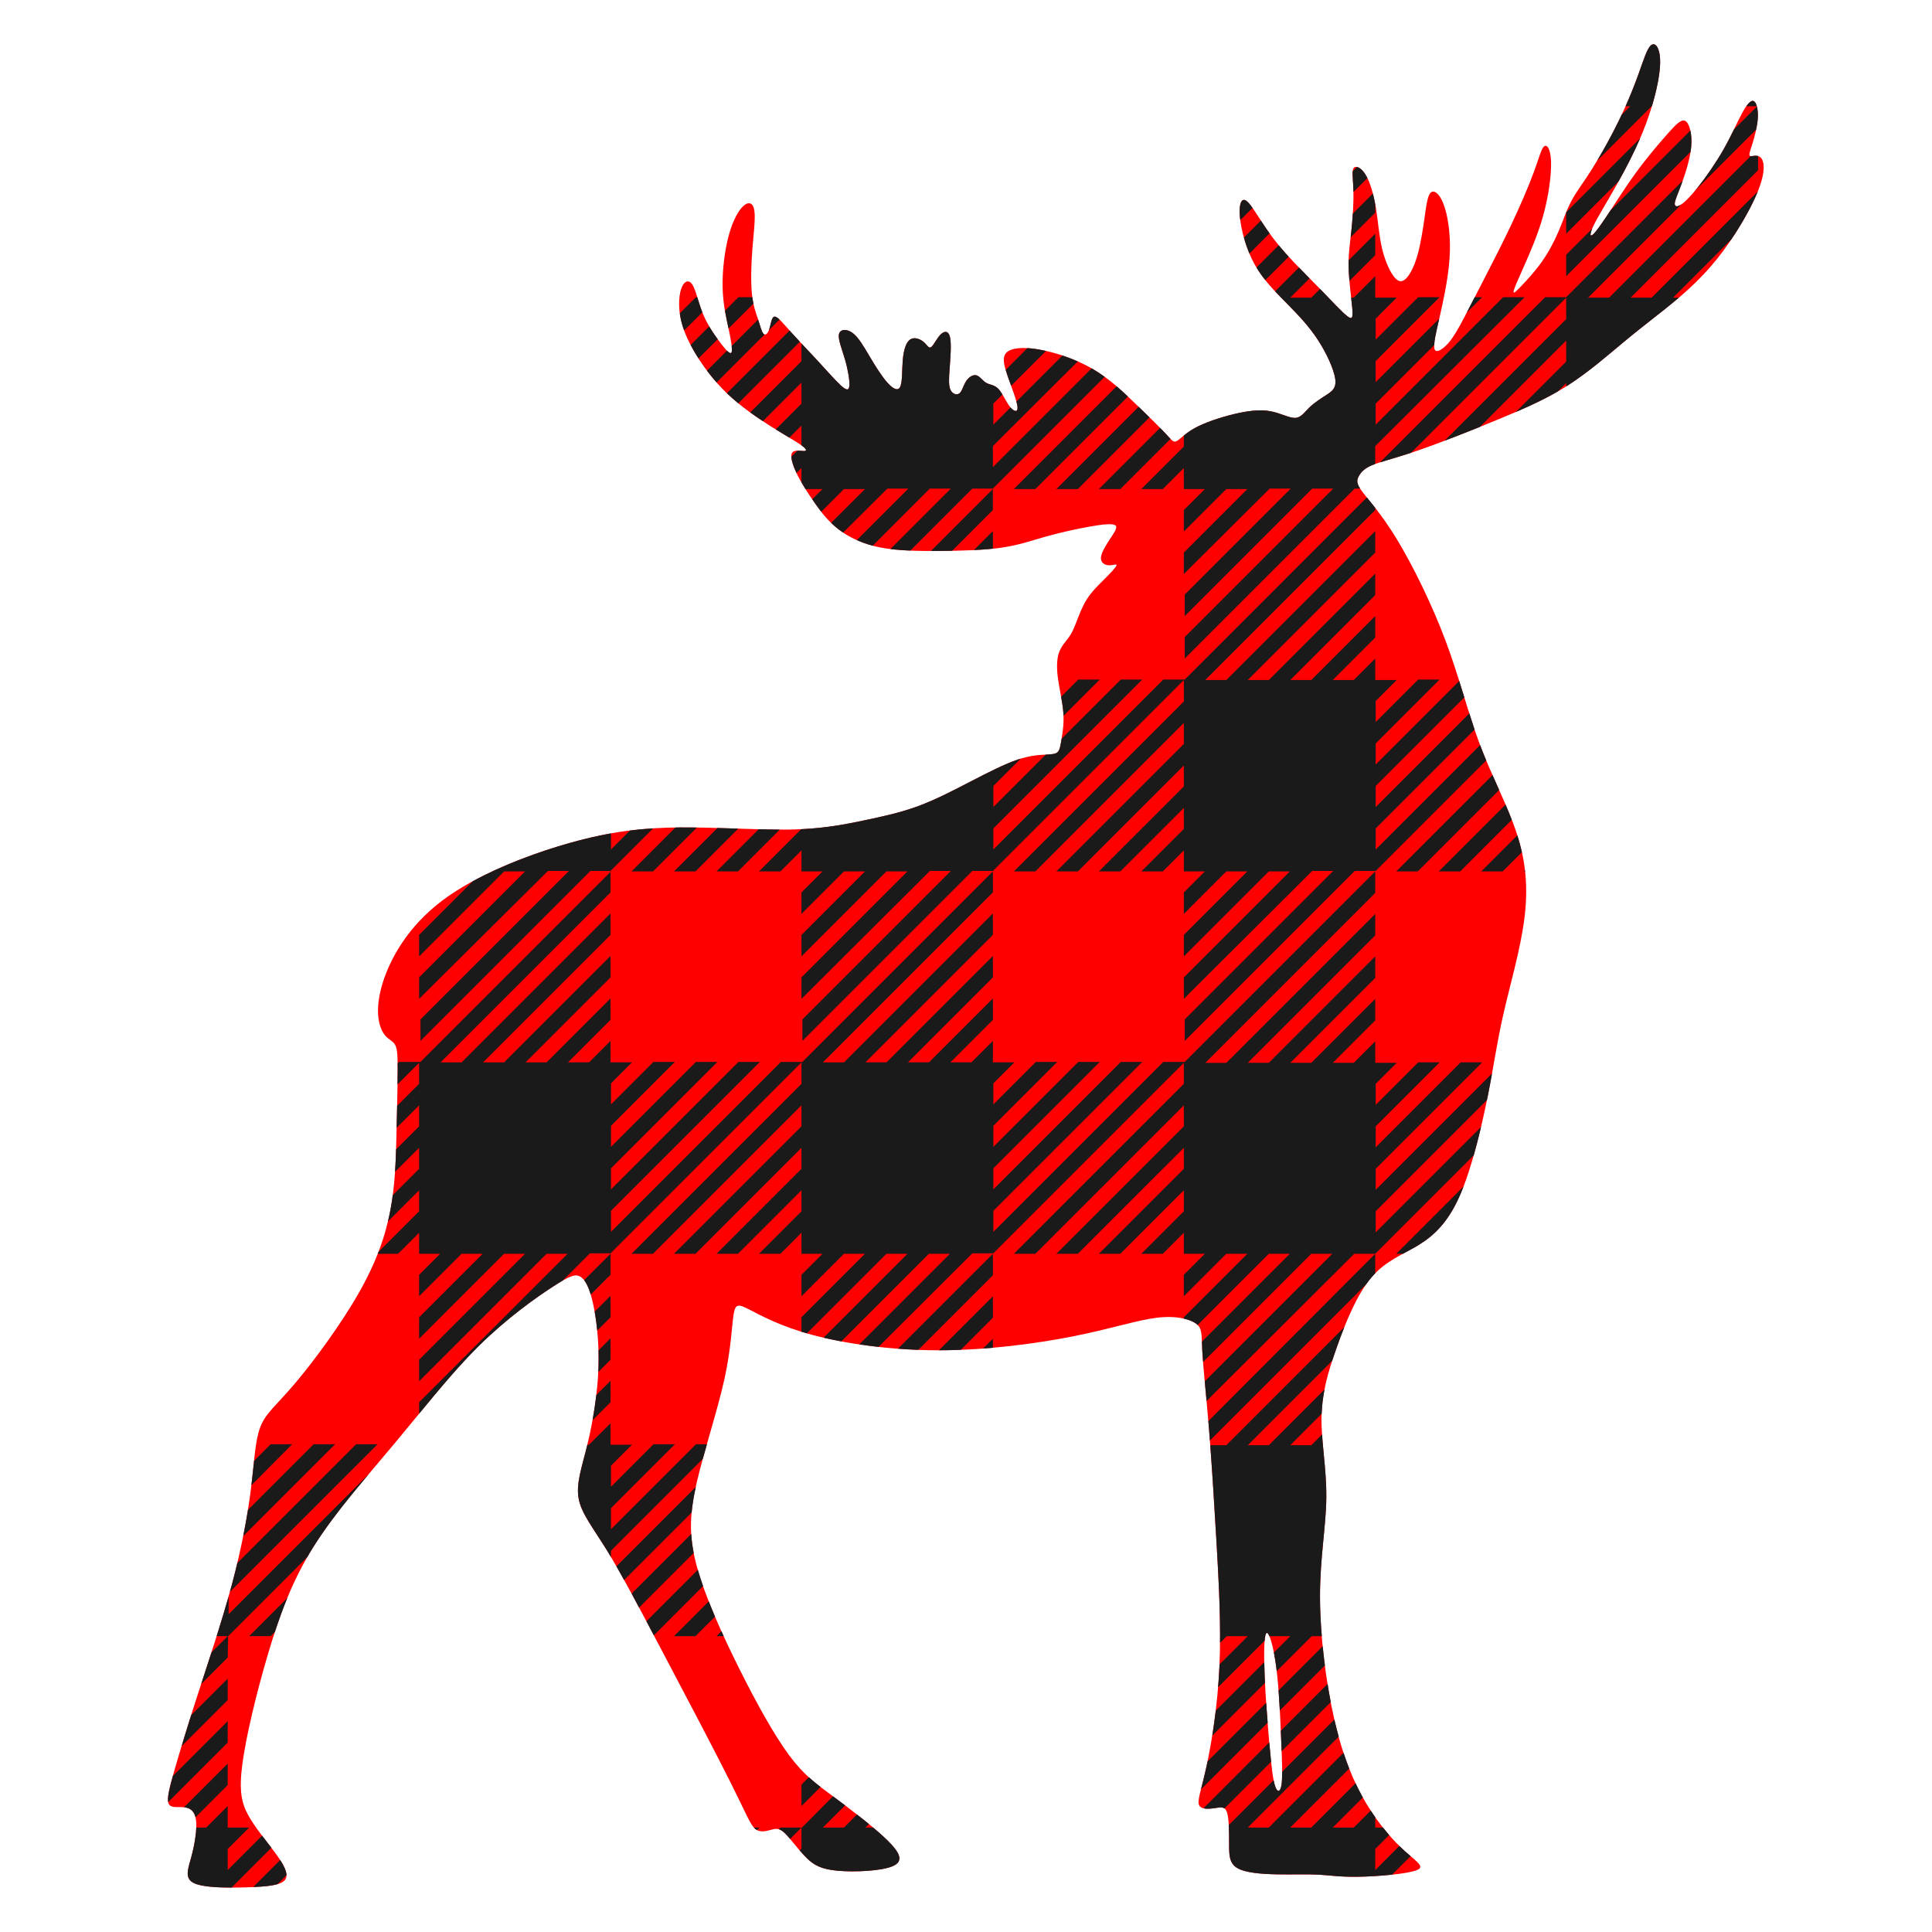
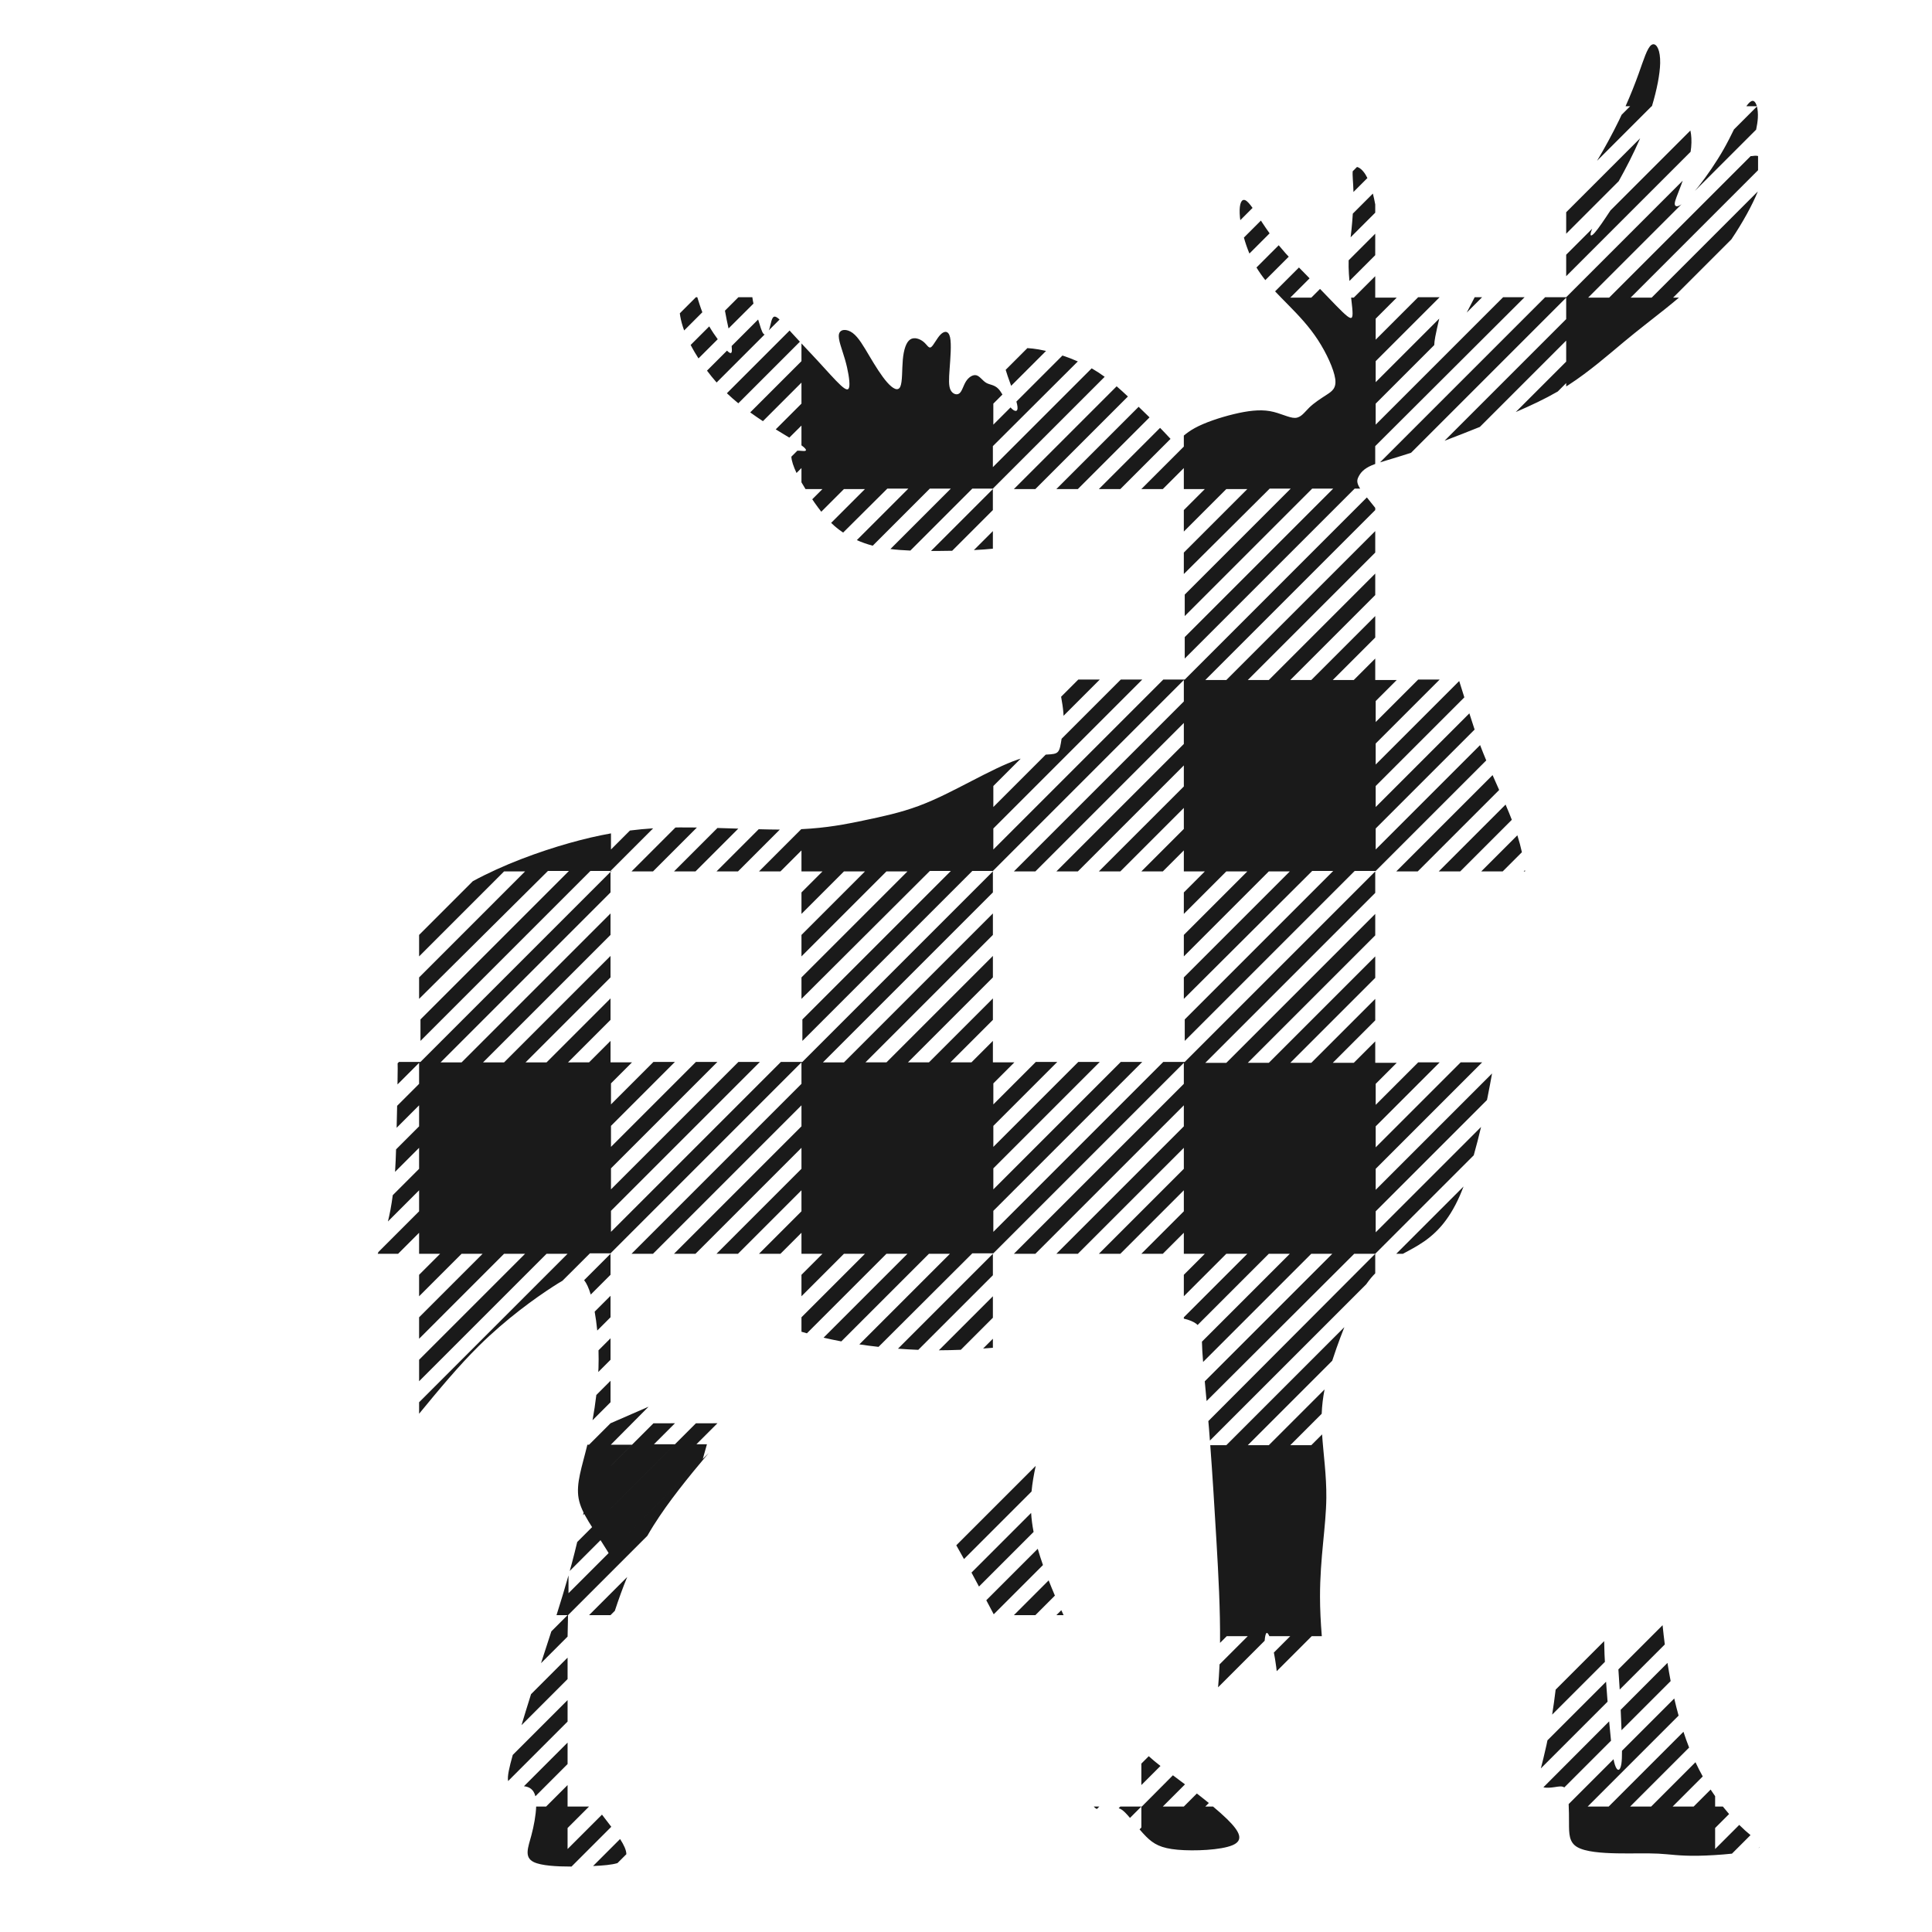
<svg xmlns="http://www.w3.org/2000/svg" id="svg8" version="1.1" viewBox="0 0 1000 1000" height="1000" width="1000">
  <defs id="defs2" />
  <g id="g59" transform="matrix(1.681,0,0,1.681,-735.6,-74.98)">
-     <path id="path917" d="m 946.585,58.24 c -0.165,0.022 -0.331,0.088 -0.493,0.198 -1.297,0.88 -2.409,4.588 -3.938,8.852 -1.53,4.264 -3.475,9.082 -6.024,14.32 -2.549,5.238 -5.7,10.89 -8.342,15.061 -2.642,4.171 -4.774,6.859 -6.35,9.825 -1.576,2.967 -2.596,6.209 -3.986,9.454 -1.391,3.245 -3.15,6.487 -5.19,9.361 -2.039,2.874 -4.355,5.375 -6.024,7.136 -1.669,1.761 -2.687,2.78 -2.594,1.944 0.093,-0.836 1.297,-3.521 3.15,-7.69 1.853,-4.169 4.356,-9.825 6.024,-15.895 1.668,-6.07 2.503,-12.56 2.363,-16.499 -0.139,-3.938 -1.251,-5.328 -2.131,-4.634 -0.88,0.694 -1.53,3.475 -3.152,7.879 -1.622,4.404 -4.217,10.425 -6.951,16.219 -2.735,5.794 -5.607,11.354 -8.109,16.221 -2.503,4.867 -4.634,9.037 -6.395,12.374 -1.761,3.337 -3.152,5.839 -4.681,7.647 -1.53,1.808 -3.196,2.918 -3.984,2.639 -0.788,-0.279 -0.696,-1.946 -0.232,-4.401 0.463,-2.455 1.297,-5.701 2.27,-10.288 0.973,-4.587 2.086,-10.52 2.224,-16.173 0.139,-5.653 -0.695,-11.03 -1.946,-14.32 -1.251,-3.29 -2.919,-4.496 -3.938,-3.569 -1.02,0.926 -1.391,3.985 -1.901,7.601 -0.51,3.616 -1.159,7.784 -2.04,11.075 -0.88,3.291 -1.991,5.7 -3.15,7.184 -1.159,1.483 -2.363,2.039 -3.802,0.554 -1.438,-1.485 -3.104,-5.003 -4.077,-9.035 -0.973,-4.032 -1.251,-8.575 -1.946,-12.745 -0.695,-4.17 -1.808,-7.971 -3.198,-10.195 -1.39,-2.224 -3.058,-2.873 -3.66,-1.946 -0.603,0.927 -0.141,3.429 -0.048,6.951 0.093,3.523 -0.185,8.063 -0.602,12.002 -0.417,3.94 -0.972,7.277 -0.88,11.542 0.093,4.265 0.834,9.453 1.112,12.465 0.278,3.012 0.093,3.845 -1.532,2.592 -1.625,-1.253 -4.68,-4.583 -8.248,-8.244 -3.568,-3.661 -7.646,-7.647 -10.751,-11.122 -3.105,-3.476 -5.237,-6.443 -7.23,-9.502 -1.993,-3.059 -3.847,-6.209 -5.144,-6.812 -1.297,-0.603 -2.039,1.342 -1.668,5.237 0.371,3.895 1.854,9.732 4.542,14.553 2.688,4.82 6.579,8.618 10.101,12.187 3.522,3.568 6.675,6.907 9.363,11.031 2.688,4.124 4.911,9.035 5.329,11.954 0.418,2.919 -0.972,3.847 -2.687,4.959 -1.716,1.113 -3.753,2.41 -5.283,3.893 -1.53,1.483 -2.548,3.151 -4.403,3.198 -1.855,0.046 -4.54,-1.529 -7.738,-2.085 -3.197,-0.556 -6.904,-0.092 -11.122,0.928 -4.218,1.02 -8.945,2.595 -12.05,4.31 -3.105,1.715 -4.589,3.568 -5.609,4.032 -1.02,0.464 -1.575,-0.463 -3.567,-2.594 -1.992,-2.131 -5.424,-5.469 -9.224,-9.13 -3.8,-3.661 -7.971,-7.647 -13.208,-10.66 -5.236,-3.012 -11.539,-5.051 -16.451,-5.885 -4.912,-0.834 -8.434,-0.464 -9.871,0.973 -1.437,1.437 -0.787,3.938 0.371,7.275 1.159,3.337 2.825,7.508 3.011,9.408 0.186,1.9 -1.11,1.528 -2.316,-0.002 -1.206,-1.53 -2.319,-4.216 -3.569,-5.513 -1.25,-1.297 -2.641,-1.206 -3.754,-1.855 -1.113,-0.65 -1.946,-2.037 -3.011,-2.316 -1.065,-0.278 -2.363,0.555 -3.198,1.853 -0.835,1.298 -1.205,3.059 -2.04,3.708 -0.834,0.649 -2.132,0.186 -2.735,-1.067 -0.603,-1.252 -0.51,-3.29 -0.278,-6.487 0.232,-3.196 0.602,-7.555 0.139,-9.686 -0.463,-2.131 -1.76,-2.039 -2.92,-0.88 -1.159,1.159 -2.178,3.381 -2.92,3.891 -0.742,0.51 -1.204,-0.694 -2.316,-1.621 -1.111,-0.926 -2.874,-1.575 -4.125,-0.741 -1.252,0.834 -1.994,3.149 -2.272,6.209 -0.278,3.06 -0.091,6.858 -0.786,8.342 -0.695,1.484 -2.27,0.649 -4.032,-1.345 -1.762,-1.993 -3.709,-5.143 -5.47,-8.109 -1.761,-2.966 -3.335,-5.747 -5.142,-7.09 -1.807,-1.344 -3.848,-1.25 -4.219,0.326 -0.371,1.576 0.926,4.633 1.853,7.831 0.927,3.198 1.483,6.533 1.345,8.109 -0.139,1.576 -0.973,1.39 -2.689,-0.187 -1.716,-1.577 -4.308,-4.539 -7.088,-7.551 -2.781,-3.012 -5.748,-6.072 -8.111,-8.713 -2.364,-2.642 -4.123,-4.865 -5.096,-4.866 -0.973,-6.1e-4 -1.16,2.223 -1.623,3.706 -0.463,1.483 -1.204,2.224 -1.807,1.621 -0.603,-0.604 -1.065,-2.546 -1.714,-4.538 -0.649,-1.992 -1.485,-4.033 -1.855,-7.601 -0.371,-3.568 -0.277,-8.667 0.093,-13.579 0.371,-4.912 1.02,-9.641 0.65,-12.189 -0.37,-2.548 -1.761,-2.918 -3.337,-1.527 -1.576,1.39 -3.336,4.54 -4.588,9.222 -1.252,4.682 -1.994,10.889 -1.855,16.08 0.139,5.191 1.159,9.363 1.901,12.839 0.742,3.476 1.205,6.255 0.834,6.997 -0.371,0.742 -1.576,-0.556 -3.291,-2.781 -1.715,-2.225 -3.939,-5.376 -5.422,-8.898 -1.483,-3.522 -2.224,-7.416 -3.289,-9.13 -1.065,-1.715 -2.456,-1.25 -3.291,0.697 -0.835,1.948 -1.113,5.375 -0.511,8.898 0.603,3.523 2.087,7.135 4.497,11.214 2.41,4.079 5.746,8.62 9.917,12.606 4.171,3.986 9.176,7.414 13.347,10.056 4.171,2.642 7.508,4.497 9.315,5.748 1.807,1.251 2.085,1.898 1.158,1.944 -0.927,0.046 -3.056,-0.509 -3.752,0.51 -0.696,1.02 0.045,3.615 1.436,6.489 1.391,2.874 3.428,6.025 5.513,8.991 2.086,2.966 4.217,5.745 7.369,8.155 3.152,2.41 7.323,4.45 12.606,5.516 5.283,1.066 11.681,1.159 18.4,1.112 6.719,-0.046 13.764,-0.231 19.186,-1.019 5.422,-0.788 9.223,-2.179 13.671,-3.43 4.448,-1.251 9.547,-2.364 13.486,-3.059 3.939,-0.695 6.721,-0.974 7.694,-0.465 0.973,0.509 0.138,1.807 -1.114,3.708 -1.252,1.901 -2.918,4.402 -3.15,6.072 -0.232,1.669 0.972,2.504 2.27,2.596 1.298,0.092 2.689,-0.558 2.505,0.043 -0.185,0.601 -1.947,2.458 -3.802,4.312 -1.854,1.854 -3.8,3.706 -5.283,6.024 -1.484,2.318 -2.503,5.097 -3.291,7.136 -0.788,2.039 -1.344,3.337 -2.318,4.681 -0.974,1.345 -2.363,2.734 -3.059,4.82 -0.696,2.087 -0.696,4.866 -0.232,8.157 0.464,3.291 1.391,7.09 1.623,10.334 0.232,3.244 -0.232,5.932 -0.556,7.925 -0.324,1.993 -0.51,3.288 -1.112,3.984 -0.602,0.696 -1.621,0.789 -3.569,0.882 -1.948,0.093 -4.818,0.185 -8.805,1.529 -3.986,1.344 -9.082,3.939 -14.366,6.673 -5.284,2.735 -10.751,5.607 -16.266,7.647 -5.516,2.039 -11.076,3.243 -17.101,4.495 -6.025,1.251 -12.511,2.55 -22.245,2.735 -9.734,0.185 -22.707,-0.742 -34.108,-0.65 -11.401,0.093 -21.225,1.205 -34.017,4.82 -12.792,3.615 -28.546,9.731 -39.113,17.702 -10.567,7.971 -15.943,17.796 -18.261,25.119 -2.318,7.323 -1.575,12.141 -0.369,14.737 1.206,2.596 2.873,2.966 3.799,4.077 0.926,1.111 1.112,2.966 1.112,7.788 1e-5,4.822 -0.186,12.603 -0.371,20.296 -0.185,7.694 -0.37,15.293 -1.853,23.172 -1.483,7.879 -4.264,16.033 -9.825,25.766 -5.562,9.733 -13.902,21.04 -19.649,27.806 -5.747,6.766 -8.897,8.991 -10.566,13.256 -1.669,4.265 -1.854,10.565 -2.874,18.815 -1.02,8.25 -2.874,18.442 -5.933,29.844 -3.059,11.401 -7.322,24.006 -10.566,34.017 -3.244,10.011 -5.467,17.425 -7.043,22.894 -1.576,5.469 -2.503,8.989 -1.853,10.473 0.65,1.483 2.874,0.927 4.727,1.112 1.853,0.185 3.335,1.113 3.706,3.893 0.371,2.779 -0.371,7.415 -1.39,11.216 -1.02,3.801 -2.318,6.765 0.743,8.248 3.061,1.484 10.474,1.484 16.406,1.299 5.932,-0.185 10.381,-0.557 11.679,-2.318 1.297,-1.761 -0.557,-4.913 -3.152,-8.435 -2.595,-3.522 -5.932,-7.415 -8.064,-11.216 -2.132,-3.8 -3.059,-7.507 -1.946,-15.941 1.112,-8.433 4.264,-21.598 7.786,-33.554 3.522,-11.956 7.415,-22.709 14.088,-33.367 6.673,-10.658 16.128,-21.225 25.025,-31.883 8.897,-10.658 17.24,-21.41 25.86,-29.937 8.619,-8.527 17.52,-14.832 22.803,-18.261 5.283,-3.429 6.951,-3.985 8.433,-3.152 1.482,0.833 2.78,3.061 3.893,7.881 1.112,4.82 2.038,12.232 1.76,20.296 -0.278,8.064 -1.76,16.776 -3.428,23.635 -1.668,6.859 -3.522,11.863 -2.687,16.499 0.834,4.636 4.356,8.898 8.804,16.127 4.449,7.23 9.825,17.425 16.962,30.958 7.137,13.533 16.034,30.4 21.039,40.41 5.005,10.01 6.118,13.163 7.694,14.368 1.577,1.205 3.614,0.464 5.096,0.093 1.483,-0.371 2.411,-0.372 4.077,1.295 1.666,1.666 4.078,5.008 6.395,7.325 2.317,2.317 4.542,3.614 9.732,4.077 5.19,0.463 13.349,0.093 16.87,-1.39 3.521,-1.483 2.409,-4.079 -1.668,-8.064 -4.077,-3.985 -11.123,-9.361 -16.499,-13.347 -5.376,-3.986 -9.083,-6.582 -13.625,-12.7 -4.542,-6.118 -9.918,-15.755 -15.293,-26.507 -5.376,-10.751 -10.751,-22.615 -13.253,-31.977 -2.502,-9.362 -2.133,-16.22 0.091,-25.766 2.224,-9.546 6.304,-21.784 8.435,-31.423 2.132,-9.639 2.318,-16.683 2.874,-20.112 0.556,-3.429 1.483,-3.243 4.909,-1.484 3.426,1.76 9.363,5.098 19.373,7.786 10.01,2.688 24.1,4.727 38.837,4.727 14.737,-10e-5 30.123,-2.038 41.709,-4.356 11.586,-2.317 19.373,-4.913 25.397,-5.655 6.024,-0.741 10.288,0.371 12.235,1.853 1.946,1.482 1.575,3.337 1.853,8.437 0.278,5.101 1.203,13.437 2.038,23.633 0.834,10.196 1.576,22.243 2.318,34.942 0.742,12.699 1.484,26.045 0.928,38.372 -0.556,12.328 -2.411,23.635 -3.986,30.865 -1.576,7.23 -2.873,10.382 -2.316,11.865 0.557,1.484 2.965,1.297 4.818,1.019 1.853,-0.278 3.153,-0.649 3.802,1.295 0.648,1.944 0.647,6.213 0.647,9.643 0,3.43 5.9e-4,6.024 2.505,7.508 2.504,1.484 7.506,1.854 12.232,1.946 4.727,0.093 9.176,-0.092 12.791,0.093 3.614,0.185 6.397,0.74 12.235,0.647 5.838,-0.093 14.737,-0.834 17.796,-1.946 3.058,-1.112 0.279,-2.595 -3.337,-5.839 -3.615,-3.245 -8.064,-8.249 -11.957,-14.737 -3.893,-6.488 -7.23,-14.459 -9.825,-25.766 -2.595,-11.307 -4.449,-25.954 -4.449,-38.003 1.3e-4,-12.049 1.854,-21.503 1.946,-30.4 0.092,-8.897 -1.574,-17.241 -1.482,-24.656 0.093,-7.415 1.946,-13.902 4.634,-21.502 2.688,-7.599 6.211,-16.315 10.66,-21.597 4.449,-5.283 9.825,-7.136 14.644,-10.101 4.819,-2.966 9.083,-7.046 12.697,-15.293 3.614,-8.248 6.582,-20.67 8.529,-30.402 1.946,-9.732 2.873,-16.776 4.912,-25.673 2.039,-8.897 5.191,-19.652 6.395,-29.105 1.205,-9.453 0.462,-17.611 -2.318,-26.138 -2.78,-8.526 -7.6,-17.425 -11.307,-27.25 -3.707,-9.825 -6.303,-20.577 -10.566,-31.977 -4.263,-11.4 -10.196,-23.449 -15.109,-31.512 -4.912,-8.063 -8.804,-12.143 -10.658,-14.646 -1.854,-2.503 -1.668,-3.431 -1.112,-4.542 0.556,-1.111 1.484,-2.41 4.077,-3.521 2.593,-1.111 6.86,-2.04 13.903,-4.449 7.043,-2.409 16.869,-6.303 25.164,-9.732 8.295,-3.429 15.064,-6.394 21.458,-10.518 6.395,-4.124 12.42,-9.409 17.101,-13.301 4.68,-3.893 8.017,-6.396 12.604,-10.056 4.587,-3.66 10.429,-8.482 15.897,-15.248 5.468,-6.765 10.565,-15.48 12.882,-21.365 2.317,-5.885 1.853,-8.944 0.789,-10.056 -1.065,-1.112 -2.733,-0.278 -3.289,-0.511 -0.556,-0.233 -10e-4,-1.531 0.693,-3.754 0.695,-2.223 1.529,-5.377 1.668,-8.018 0.139,-2.641 -0.417,-4.773 -1.297,-5.144 -0.88,-0.371 -2.085,1.02 -3.569,3.756 -1.484,2.736 -3.243,6.81 -5.607,10.981 -2.364,4.172 -5.33,8.435 -7.74,11.494 -2.41,3.059 -4.262,4.912 -5.513,5.7 -1.252,0.788 -1.902,0.511 -1.855,-0.417 0.047,-0.928 0.789,-2.504 1.946,-5.607 1.158,-3.103 2.734,-7.74 3.104,-11.678 0.371,-3.938 -0.462,-7.184 -1.666,-8.018 -1.204,-0.835 -2.781,0.741 -5.192,3.43 -2.411,2.689 -5.653,6.487 -8.387,10.056 -2.735,3.569 -4.958,6.905 -7.508,10.799 -2.549,3.894 -5.422,8.341 -6.952,10.056 -1.53,1.715 -1.716,0.695 -0.419,-2.038 1.297,-2.733 4.08,-7.186 7.184,-12.7 3.104,-5.514 6.536,-12.096 9.085,-18.954 2.549,-6.858 4.217,-13.998 4.31,-18.539 0.081,-3.973 -1.045,-5.959 -2.196,-5.804 z M 827.693,547.397 c 0.767,0.007 2.04,4.226 2.865,10.482 0.881,6.673 1.251,15.666 1.529,22.477 0.278,6.811 0.464,11.453 0.093,13.814 -0.37,2.361 -1.296,2.454 -1.992,0.322 -0.696,-2.132 -1.16,-6.488 -1.716,-12.745 -0.556,-6.257 -1.203,-14.412 -1.482,-21.272 -0.278,-6.86 -0.185,-12.421 0.556,-13.023 0.046,-0.038 0.094,-0.055 0.146,-0.054 z" style="fill:#fe0002;fill-opacity:1;stroke:none;stroke-width:1.112px;stroke-linecap:butt;stroke-linejoin:miter;stroke-opacity:1" />
-     <path id="path24" d="m 946.584,58.24 c -0.164,0.023 -0.331,0.088 -0.492,0.197 -1.297,0.88 -2.408,4.587 -3.938,8.852 -1.101,3.07 -2.429,6.436 -4.031,10.029 h 1.414 l -2.629,2.629 c -0.261,0.556 -0.504,1.096 -0.779,1.662 -2.068,4.25 -4.52,8.731 -6.787,12.514 l 16.805,-16.805 h 0.094 c 1.528,-5.072 2.472,-9.893 2.541,-13.273 0.081,-3.971 -1.044,-5.957 -2.195,-5.805 z m 30.631,17.426 c -0.537,0.035 -1.176,0.622 -1.904,1.652 h 3.24 c -0.232,-0.837 -0.572,-1.419 -0.99,-1.596 -0.11,-0.046 -0.226,-0.065 -0.346,-0.057 z m 1.357,1.721 -7.064,7.064 c -0.918,1.877 -1.945,3.931 -3.123,6.01 -2.364,4.172 -5.33,8.435 -7.74,11.494 -0.412,0.523 -0.787,0.963 -1.166,1.416 l 18.85,-18.848 c 0.259,-1.237 0.468,-2.495 0.529,-3.656 0.071,-1.35 -0.042,-2.564 -0.285,-3.48 z m -20.486,7.404 -24.617,24.617 c -1.892,2.873 -3.735,5.618 -4.848,6.865 -1.371,1.536 -1.652,0.867 -0.766,-1.252 l -8.012,8.012 v 6.611 l 38.307,-38.307 c 0.072,-0.468 0.133,-0.931 0.176,-1.385 0.185,-1.964 0.07,-3.756 -0.24,-5.162 z m -15.467,2.385 -22.752,22.752 c -0.008,0.019 -0.016,0.038 -0.023,0.057 v 6.578 l 16.172,-16.172 c 2.224,-4.001 4.561,-8.478 6.604,-13.215 z m 35.803,5.385 c -0.7,-0.042 -1.375,0.153 -1.768,0.105 l -43.588,43.588 h -6.471 l 28.803,-28.801 c -0.084,0.059 -0.188,0.151 -0.268,0.201 -1.252,0.788 -1.902,0.512 -1.855,-0.416 0.047,-0.928 0.789,-2.504 1.947,-5.607 0.156,-0.418 0.329,-0.922 0.496,-1.391 l -35.875,35.873 h -6.471 l -50.859,50.859 c 2.273,-0.72 5.427,-1.598 9.57,-2.959 l 47.76,-47.76 v 6.611 l -37.453,37.453 c 3.537,-1.344 7.219,-2.786 10.873,-4.262 l 26.58,-26.58 v 6.471 l -15.527,15.527 c 4.693,-2.019 8.93,-4.013 12.936,-6.324 l 2.592,-2.592 v 1.029 c 0.222,-0.14 0.447,-0.27 0.668,-0.412 6.395,-4.124 12.421,-9.41 17.102,-13.303 4.68,-3.893 8.017,-6.394 12.604,-10.055 1.349,-1.076 2.814,-2.268 4.338,-3.564 h -1.797 l 17.945,-17.945 c 3.492,-5.181 6.469,-10.611 8.143,-14.752 l -32.699,32.697 h -6.469 l 39.244,-39.244 v -4.369 c -0.164,-0.045 -0.333,-0.07 -0.5,-0.08 z m -122.992,3.455 -1.316,1.316 c -0.132,1.255 0.148,3.336 0.219,6.012 0.003,0.119 -0.002,0.259 0,0.381 l 4.301,-4.301 c -0.191,-0.39 -0.388,-0.758 -0.592,-1.084 -0.872,-1.395 -1.852,-2.169 -2.611,-2.324 z m 4.893,8.189 -6.18,6.18 c -0.108,1.681 -0.244,3.369 -0.412,4.961 -0.086,0.81 -0.169,1.55 -0.26,2.322 l 7.576,-7.576 v -2.531 c -0.215,-1.159 -0.448,-2.298 -0.725,-3.355 z m -39.723,1.951 c -1.006,0.022 -1.534,1.937 -1.209,5.346 0.027,0.281 0.073,0.592 0.111,0.893 l 3.773,-3.773 c -0.836,-1.177 -1.592,-2.067 -2.217,-2.357 -0.162,-0.075 -0.315,-0.111 -0.459,-0.107 z m 5.246,6.363 -5.236,5.236 c 0.448,1.613 1.009,3.276 1.695,4.914 l 6.217,-6.217 c -0.813,-1.131 -1.585,-2.251 -2.318,-3.377 -0.122,-0.187 -0.236,-0.369 -0.357,-0.557 z m 35.201,4.043 -8.186,8.186 c -0.019,0.693 -0.026,1.399 -0.01,2.141 0.029,1.351 0.132,2.787 0.256,4.225 l 7.939,-7.939 z m -29.721,3.557 -6.846,6.846 c 0.829,1.371 1.743,2.666 2.721,3.891 l 7.215,-7.215 c -0.324,-0.353 -0.678,-0.719 -0.984,-1.062 -0.757,-0.848 -1.452,-1.663 -2.105,-2.459 z m 6.236,6.846 -7.35,7.35 c 1.273,1.361 2.57,2.659 3.82,3.926 3.522,3.568 6.675,6.907 9.363,11.031 2.688,4.124 4.91,9.036 5.328,11.955 0.418,2.919 -0.97,3.846 -2.686,4.959 -1.716,1.113 -3.753,2.409 -5.283,3.893 -1.53,1.483 -2.549,3.151 -4.404,3.197 -1.855,0.046 -4.541,-1.528 -7.738,-2.084 -3.197,-0.556 -6.903,-0.092 -11.121,0.928 -4.218,1.02 -8.945,2.594 -12.051,4.309 -1.424,0.786 -2.477,1.59 -3.33,2.287 v 3.395 l -13.082,13.082 h 6.611 l 6.471,-6.471 v 6.471 h 6.469 l -6.469,6.471 v 6.611 l 13.08,-13.082 h 6.471 l -19.551,19.553 v 6.609 l 26.443,-26.303 h 6.471 l -32.633,32.633 v 6.611 l 39.244,-39.244 h 6.471 l -45.715,45.715 v 6.611 l 52.324,-52.326 h 1.689 c -1.184,-1.855 -0.981,-2.686 -0.496,-3.654 0.556,-1.111 1.483,-2.41 4.076,-3.521 0.326,-0.14 0.679,-0.277 1.061,-0.414 v -5.492 l 45.996,-45.855 h -6.611 l -39.244,39.244 v -6.469 l 18.029,-18.029 c 0.025,-0.711 0.132,-1.57 0.328,-2.609 0.278,-1.475 0.715,-3.376 1.211,-5.541 l -19.568,19.568 v -6.471 l 19.693,-19.693 h -6.611 l -13.082,13.082 v -6.471 l 6.471,-6.471 h -6.611 v -6.609 l -6.611,6.609 h -0.809 c 0.12,1.064 0.261,2.29 0.336,3.1 0.278,3.012 0.093,3.845 -1.531,2.592 -1.625,-1.253 -4.68,-4.583 -8.248,-8.244 -0.044,-0.045 -0.093,-0.093 -0.137,-0.139 l -2.691,2.691 h -6.471 l 5.951,-5.951 c -1.111,-1.123 -2.19,-2.224 -3.273,-3.338 z m -185.678,9.148 -4.963,4.963 c 0.037,0.276 0.07,0.551 0.117,0.828 0.25,1.459 0.66,2.935 1.215,4.451 l 5.605,-5.605 c -0.619,-1.583 -1.112,-3.197 -1.559,-4.637 z m 13.082,0 -4.148,4.148 c 0.342,2.01 0.749,3.813 1.107,5.475 l 7.67,-7.646 c -0.129,-0.608 -0.249,-1.25 -0.346,-1.977 z m 226.707,0 c -0.818,1.588 -1.742,3.385 -2.451,4.74 l 4.74,-4.74 z m -215.529,5.975 c -0.973,-6.1e-4 -1.16,2.224 -1.623,3.707 -0.064,0.205 -0.143,0.356 -0.217,0.531 L 677.631,143 c -0.607,-0.568 -1.107,-0.912 -1.486,-0.912 z m -5.111,0.898 -8.15,8.15 c 0.098,0.934 0.115,1.668 -0.041,1.98 -0.21,0.419 -0.708,0.138 -1.393,-0.545 l -6.158,6.156 c 0.917,1.224 1.902,2.448 2.961,3.65 l 14.783,-14.781 c -0.11,-0.027 -0.219,-0.08 -0.322,-0.184 -0.592,-0.592 -1.051,-2.477 -1.68,-4.428 z m -15.053,2.113 -5.721,5.721 c 0.395,0.752 0.812,1.513 1.275,2.297 0.357,0.604 0.741,1.22 1.139,1.842 l 5.924,-5.904 c -0.857,-1.169 -1.76,-2.486 -2.617,-3.955 z m 41.521,1.107 c -0.782,0.052 -1.385,0.47 -1.57,1.258 -0.371,1.576 0.927,4.634 1.854,7.832 0.927,3.198 1.482,6.533 1.344,8.109 -0.139,1.576 -0.973,1.39 -2.689,-0.188 -1.716,-1.577 -4.307,-4.539 -7.088,-7.551 -1.662,-1.8 -3.348,-3.585 -4.975,-5.32 v 5.459 l -15.781,15.781 c 1.329,0.963 2.635,1.854 3.914,2.697 l 11.867,-11.867 v 6.471 l -7.92,7.92 c 1.548,0.957 2.966,1.814 4.182,2.545 l 3.738,-3.713 v 6.09 c 1.521,1.104 1.765,1.697 0.895,1.74 -0.505,0.025 -1.363,-0.121 -2.154,-0.102 l -1.848,1.85 c 0.041,1.246 0.657,3.057 1.588,5.021 l 1.52,-1.52 v 4.396 c 0.395,0.687 0.807,1.378 1.244,2.074 h 5.227 l -3.148,3.148 c 0.257,0.374 0.51,0.752 0.77,1.121 0.651,0.926 1.32,1.827 2.01,2.711 l 6.98,-6.98 h 6.471 l -10.414,10.414 c 0.715,0.693 1.48,1.367 2.322,2.012 0.436,0.333 0.896,0.657 1.371,0.975 l 13.613,-13.541 h 6.471 l -15.865,15.863 c 1.495,0.668 3.127,1.247 4.895,1.717 l 17.58,-17.58 h 6.471 l -18.604,18.604 c 1.943,0.242 4.003,0.387 6.137,0.475 l 19.078,-19.078 h 6.33 L 777.74,160.625 c -1.239,-0.9 -2.534,-1.759 -3.906,-2.549 -0.033,-0.019 -0.068,-0.036 -0.102,-0.055 l -30.418,30.418 v -6.471 l 26.158,-26.078 c -1.565,-0.689 -3.156,-1.294 -4.732,-1.818 l -14.18,14.18 c 0.168,0.618 0.292,1.17 0.334,1.596 0.176,1.805 -0.985,1.546 -2.135,0.205 l -5.305,5.305 v -6.469 l 2.805,-2.805 c -0.408,-0.672 -0.819,-1.305 -1.25,-1.752 -1.25,-1.297 -2.641,-1.204 -3.754,-1.854 -1.113,-0.65 -1.947,-2.038 -3.012,-2.316 -1.065,-0.278 -2.362,0.555 -3.197,1.854 -0.835,1.298 -1.205,3.058 -2.039,3.707 -0.834,0.649 -2.134,0.186 -2.736,-1.066 -0.603,-1.252 -0.509,-3.29 -0.277,-6.486 0.232,-3.196 0.601,-7.554 0.139,-9.686 -0.463,-2.131 -1.761,-2.04 -2.92,-0.881 -1.159,1.159 -2.178,3.381 -2.92,3.891 -0.742,0.51 -1.203,-0.695 -2.314,-1.621 -1.111,-0.926 -2.873,-1.574 -4.125,-0.74 -1.252,0.834 -1.995,3.149 -2.273,6.209 -0.278,3.06 -0.09,6.858 -0.785,8.342 -0.695,1.484 -2.272,0.648 -4.033,-1.346 -1.762,-1.993 -3.708,-5.144 -5.469,-8.109 -1.761,-2.966 -3.336,-5.746 -5.143,-7.09 -0.903,-0.672 -1.866,-0.984 -2.648,-0.932 z m 45.812,48.844 v 0.141 l 0.141,-0.141 z m 0,0.141 -19.051,19.051 c 0.86,5e-4 1.707,0.008 2.58,0.002 1.306,-0.009 2.625,-0.03 3.941,-0.053 l 12.529,-12.529 z M 680.727,146.375 661.416,165.686 c 0.013,0.012 0.024,0.025 0.037,0.037 1.111,1.061 2.281,2.081 3.479,3.059 l 18.959,-18.959 c -0.912,-0.976 -1.847,-1.969 -2.65,-2.867 -0.183,-0.205 -0.338,-0.381 -0.514,-0.58 z m 73.217,5.414 -6.688,6.688 c 0.184,0.624 0.384,1.264 0.627,1.963 0.327,0.943 0.693,1.957 1.057,2.963 l 10.746,-10.746 c -0.791,-0.179 -1.566,-0.34 -2.303,-0.465 -1.239,-0.21 -2.388,-0.343 -3.439,-0.402 z m 27.482,11.762 -31.641,31.641 h 6.611 l 28.498,-28.498 c -1.115,-1.053 -2.259,-2.105 -3.469,-3.143 z m 6.771,6.309 -25.332,25.332 h 6.611 l 22.076,-22.074 c -1.043,-1.022 -2.18,-2.123 -3.355,-3.258 z m 6.6,6.484 -18.85,18.848 h 6.611 l 15.457,-15.455 c -0.452,-0.453 -0.976,-1.041 -1.75,-1.869 -0.419,-0.448 -0.933,-0.977 -1.469,-1.523 z m 63.676,21.422 -56.08,56.082 h -6.611 l -52.326,52.326 v -6.471 l 45.855,-45.855 h -6.611 l -18.225,18.225 c -4e-4,0.002 -0.002,0.005 -0.002,0.008 -0.324,1.993 -0.509,3.289 -1.111,3.984 -0.602,0.696 -1.622,0.79 -3.57,0.883 -0.06,0.003 -0.141,0.009 -0.203,0.012 l -16.133,16.133 v -6.471 l 8.42,-8.42 c -0.293,0.089 -0.58,0.172 -0.887,0.275 -3.986,1.344 -9.083,3.939 -14.367,6.674 -5.284,2.735 -10.75,5.607 -16.266,7.646 -5.516,2.039 -11.077,3.243 -17.102,4.494 -5.316,1.104 -10.998,2.243 -18.947,2.623 l -13.01,13.01 h 6.609 l 6.471,-6.469 v 6.469 h 6.471 l -6.471,6.471 v 6.611 l 13.082,-13.082 h 6.471 l -19.553,19.553 v 6.611 l 26.164,-26.164 h 6.471 l -32.635,32.635 v 6.611 l 39.525,-39.387 h 6.471 l -45.715,45.715 v 6.611 l 52.326,-52.326 h 6.33 l 58.797,-58.795 v 6.611 l -52.326,52.324 h 6.611 l 45.715,-45.715 v 6.471 l -39.246,39.244 h 6.611 l 32.635,-32.633 v 6.471 l -26.164,26.162 h 6.611 l 19.553,-19.551 v 6.471 l -13.082,13.08 h 6.611 l 6.471,-6.469 v 6.469 h 6.469 l -6.469,6.471 v 6.611 l 13.08,-13.082 h 6.471 l -19.551,19.553 v 6.611 l 26.162,-26.164 h 6.471 l -32.633,32.635 v 6.611 l 39.525,-39.387 h 6.471 l -45.715,45.715 v 6.611 L 854.717,312.783 h 6.471 l 34.039,-34.037 c -0.642,-1.538 -1.275,-3.088 -1.873,-4.672 -0.006,-0.016 -0.011,-0.033 -0.018,-0.049 l -32.148,32.148 v -6.471 l 30.455,-30.455 c -0.553,-1.634 -1.087,-3.315 -1.617,-4.994 L 861.188,293.092 v -6.471 l 27.295,-27.295 c -0.508,-1.65 -1.051,-3.342 -1.58,-5.029 l -25.715,25.713 v -6.471 l 19.693,-19.691 h -6.611 l -13.082,13.08 v -6.469 l 6.471,-6.471 h -6.611 v -6.611 l -6.611,6.611 h -6.469 l 13.08,-13.082 v -6.611 l -19.691,19.693 h -6.471 l 26.162,-26.164 v -6.611 l -32.773,32.775 h -6.471 l 39.244,-39.244 v -6.611 l -45.855,45.855 h -6.471 l 52.326,-52.326 v -0.682 c -0.995,-1.273 -1.839,-2.312 -2.574,-3.215 z M 743.314,312.783 v 0.141 l 0.141,-0.141 z m 0,0.141 -58.656,58.656 h -6.611 l -52.324,52.326 v -6.471 l 45.855,-45.855 h -6.611 l -39.244,39.244 v -6.471 l 32.773,-32.773 h -6.611 l -26.162,26.162 v -6.469 l 19.691,-19.693 h -6.611 l -13.08,13.082 v -6.471 l 6.469,-6.471 h -6.609 v -6.611 l -6.611,6.611 H 612.5 l 13.082,-13.082 v -6.609 l -19.693,19.691 h -6.471 l 26.164,-26.162 v -6.611 l -32.775,32.773 h -6.471 l 39.246,-39.244 v -6.611 l -45.855,45.855 h -6.471 l 52.326,-52.326 v -6.33 l -58.516,58.516 h -6.611 l -0.424,0.424 c 0.008,0.533 0.023,0.987 0.023,1.617 0,1.3 -0.039,3.221 -0.062,4.893 l 6.652,-6.652 v 6.471 l -6.762,6.762 c -0.047,2.198 -0.099,4.45 -0.154,6.766 l 6.916,-6.916 v 6.471 l -7.09,7.09 c -0.071,2.306 -0.159,4.611 -0.312,6.924 l 7.402,-7.402 v 6.469 l -8.109,8.111 c -0.198,1.487 -0.422,2.98 -0.705,4.484 -0.225,1.196 -0.493,2.4 -0.783,3.613 l 9.598,-9.598 v 6.471 l -12.527,12.527 c -0.071,0.183 -0.146,0.37 -0.219,0.555 h 6.275 l 6.471,-6.471 v 6.471 h 6.471 l -6.471,6.471 v 6.609 l 13.082,-13.08 h 6.469 l -19.551,19.551 v 6.611 L 592.807,430.658 h 6.471 l -32.633,32.633 v 6.611 l 39.244,-39.244 h 6.471 l -45.715,45.715 v 3.535 c 6.173,-7.51 12.19,-14.746 18.342,-20.832 8.619,-8.527 17.52,-14.833 22.803,-18.262 1.171,-0.76 2.141,-1.356 2.994,-1.85 l 8.469,-8.447 h 6.33 l 58.795,-58.797 v 6.611 l -52.326,52.326 h 6.611 l 45.715,-45.715 v 6.471 l -39.244,39.244 h 6.611 l 32.633,-32.633 v 6.469 L 658.215,430.658 h 6.611 l 19.551,-19.553 v 6.471 l -13.08,13.082 h 6.609 l 6.471,-6.471 v 6.471 h 6.471 l -6.471,6.471 v 6.609 l 13.082,-13.08 h 6.471 l -19.553,19.551 v 4.451 c 0.532,0.165 1.115,0.324 1.674,0.486 l 24.49,-24.488 h 6.471 l -25.832,25.83 c 1.733,0.404 3.558,0.787 5.467,1.145 l 26.975,-26.975 h 6.471 l -27.896,27.896 c 1.915,0.285 3.888,0.538 5.91,0.764 l 28.879,-28.801 h 6.471 l 58.656,-58.656 v 6.471 l -52.326,52.326 h 6.611 l 45.715,-45.715 v 6.471 l -39.246,39.244 h 6.611 l 32.635,-32.633 v 6.469 l -26.164,26.164 h 6.611 l 19.553,-19.553 v 6.471 L 789.029,430.658 h 6.611 l 6.471,-6.471 v 6.471 h 6.469 l -6.469,6.471 v 6.609 l 13.08,-13.08 h 6.471 l -19.551,19.551 v 0.416 c 1.681,0.383 2.992,0.946 3.84,1.592 0.154,0.117 0.27,0.244 0.396,0.367 l 21.926,-21.926 h 6.471 l -27.059,27.059 c 0.031,0.852 0.057,1.79 0.119,2.938 0.052,0.958 0.147,2.137 0.24,3.314 l 33.311,-33.311 h 6.471 l -39.268,39.268 c 0.173,1.879 0.361,3.914 0.559,6.07 l 45.459,-45.338 h 6.471 l 30.33,-30.33 c 0.813,-2.868 1.565,-5.809 2.252,-8.723 l -32.441,32.441 v -6.471 l 34.262,-34.262 c 0.072,-0.355 0.153,-0.728 0.223,-1.076 0.505,-2.524 0.939,-4.86 1.344,-7.102 l -35.828,35.828 v -6.471 l 32.775,-32.773 h -6.611 l -26.164,26.164 v -6.471 l 19.693,-19.693 h -6.611 l -13.082,13.082 v -6.471 l 6.471,-6.471 h -6.611 V 365.25 l -6.611,6.611 h -6.469 l 13.08,-13.082 v -6.609 l -19.691,19.691 h -6.471 l 26.162,-26.162 v -6.611 l -32.773,32.773 h -6.471 l 39.244,-39.244 v -6.611 l -45.855,45.855 h -6.471 l 52.326,-52.326 v -6.611 l -58.654,58.656 h -6.611 l -52.326,52.326 v -6.471 l 45.855,-45.855 h -6.611 l -39.244,39.244 v -6.471 l 32.773,-32.773 h -6.611 l -26.162,26.162 v -6.469 l 19.693,-19.693 h -6.611 l -13.082,13.082 v -6.471 l 6.471,-6.471 h -6.611 v -6.611 l -6.611,6.611 h -6.471 l 13.082,-13.082 v -6.609 l -19.693,19.691 h -6.469 l 26.162,-26.162 v -6.611 l -32.773,32.773 h -6.471 l 39.244,-39.244 v -6.611 l -45.855,45.855 h -6.471 l 52.326,-52.326 z M 861.047,430.658 809.658,482.17 c 0.061,0.721 0.123,1.376 0.184,2.117 0.102,1.242 0.2,2.592 0.299,3.887 l 48.115,-48.113 c 0.503,-0.718 1.018,-1.397 1.547,-2.025 0.407,-0.483 0.823,-0.928 1.244,-1.357 z m -235.465,-0.141 v 0.141 l 0.141,-0.141 z m 0,0.141 -8.123,8.123 c 0.731,0.924 1.409,2.348 2.035,4.434 l 6.088,-6.086 z m 0,-117.594 0.281,-0.281 h -0.281 z m 0,-0.281 13.129,-13.129 c -2.386,0.15 -4.755,0.378 -7.145,0.676 l -5.844,5.844 v -4.963 c -4.039,0.721 -8.244,1.688 -12.838,2.986 -9.381,2.651 -20.348,6.652 -29.701,11.738 l -16.539,16.541 v 6.611 l 26.162,-26.164 h 6.471 l -32.633,32.635 v 6.611 l 39.666,-39.387 h 6.471 l -45.715,45.715 v 6.611 l 52.326,-52.326 z m 117.732,-104.65 -5.846,5.846 c 2.036,-0.101 4.006,-0.236 5.846,-0.426 z m 26.303,45.715 -5.291,5.291 c 0.309,1.722 0.59,3.436 0.703,5.018 0.021,0.29 0.031,0.569 0.041,0.85 l 11.158,-11.158 z m 127.559,29.42 -29.658,29.656 h 6.611 l 25.076,-25.076 c -0.67,-1.5 -1.35,-3.041 -2.029,-4.58 z m 4.004,9.076 -20.58,20.58 h 6.611 l 15.893,-15.893 c -0.602,-1.547 -1.244,-3.108 -1.924,-4.688 z m -254.277,7.033 c -0.451,0.004 -0.886,0.02 -1.332,0.027 l -13.52,13.52 h 6.611 l 13.521,-13.521 c -1.783,-0.025 -3.553,-0.039 -5.281,-0.025 z m 11.604,0.174 -13.373,13.373 h 6.611 l 13.178,-13.178 c -2.12,-0.071 -4.267,-0.133 -6.416,-0.195 z m 12.701,0.381 -12.992,12.992 h 6.611 l 12.879,-12.879 c -2.06,-0.006 -4.262,-0.054 -6.498,-0.113 z m 233.596,1.871 -11.121,11.121 h 6.609 l 5.916,-5.914 c -0.384,-1.731 -0.85,-3.462 -1.404,-5.207 z m 2.334,10.746 -0.375,0.375 h 0.42 c -0.014,-0.125 -0.03,-0.25 -0.045,-0.375 z m -18.902,97.393 -20.717,20.717 h 2.055 c 1.649,-0.894 3.292,-1.751 4.873,-2.725 4.819,-2.966 9.083,-7.045 12.697,-15.293 0.372,-0.85 0.734,-1.768 1.092,-2.699 z m -144.92,20.717 -29.221,29.221 c 2.054,0.155 4.134,0.28 6.248,0.361 l 22.973,-22.971 z m -117.732,12.939 -4.883,4.883 c 0.31,1.753 0.587,3.696 0.797,5.814 l 4.086,-4.086 z m 117.732,0.141 -16.633,16.633 c 2.244,-9.9e-4 4.503,-0.061 6.762,-0.15 l 9.871,-9.871 z m 108.229,9.504 -36.352,36.352 h -4.943 c 0.672,8.986 1.294,19.049 1.912,29.635 0.601,10.285 1.188,20.985 1.1,31.234 l 2.072,-2.072 h 6.471 l -8.699,8.699 c -0.007,0.169 -0.008,0.341 -0.016,0.51 -0.1,2.228 -0.254,4.406 -0.43,6.549 l 14.338,-14.34 c 0.112,-1.288 0.289,-2.145 0.551,-2.357 0.046,-0.038 0.095,-0.055 0.146,-0.055 0.216,0.002 0.475,0.371 0.75,0.994 h 6.441 l -5.049,5.049 c 0.26,1.318 0.507,2.805 0.723,4.439 0.055,0.416 0.101,0.864 0.152,1.297 l 10.785,-10.785 h 3.1 c -0.344,-4.201 -0.553,-8.339 -0.553,-12.201 1.3e-4,-12.049 1.855,-21.501 1.947,-30.398 0.072,-6.901 -0.906,-13.464 -1.309,-19.523 l -3.326,3.326 h -6.471 l 9.676,-9.676 c 0.1,-2.566 0.403,-5.04 0.883,-7.494 l -17.17,17.17 h -6.471 l 25.998,-25.998 c 0.421,-1.296 0.862,-2.608 1.342,-3.963 0.735,-2.078 1.539,-4.239 2.4,-6.391 z m -225.961,3.438 -3.701,3.701 c 0.052,1.771 0.058,3.594 -0.006,5.459 -0.014,0.404 -0.045,0.816 -0.064,1.223 l 3.771,-3.771 z m 117.732,0.141 -3.004,3.004 c 1.003,-0.074 2.01,-0.139 3.004,-0.227 z m -117.732,12.941 -4.371,4.371 c -0.314,2.645 -0.712,5.261 -1.17,7.781 l 5.541,-5.541 z m 0,13.082 -6.611,6.609 h -0.518 c -0.002,0.008 -0.004,0.016 -0.006,0.023 -1.668,6.859 -3.522,11.863 -2.688,16.498 0.834,4.636 4.356,8.897 8.805,16.127 0.376,0.611 0.768,1.274 1.158,1.928 v -1.941 L 654.002,493.807 c 0.402,-1.466 0.838,-2.986 1.268,-4.494 h -3.385 l -26.162,26.164 v -6.471 l 19.691,-19.693 h -6.611 l -13.08,13.082 v -6.471 l 6.469,-6.471 h -6.609 z m -104.652,6.469 -5.102,5.102 c -0.244,2.299 -0.499,4.777 -0.826,7.527 l 12.539,-12.629 z m 13.223,0 -20.205,20.205 c -0.41,2.558 -0.901,5.261 -1.463,8.074 l 28.279,-28.279 z m 13.08,0 -36.562,36.564 c -0.52,2.185 -1.074,4.409 -1.688,6.697 -0.196,0.729 -0.408,1.475 -0.613,2.213 l 45.475,-45.475 z m 3.945,9.137 -43.189,43.189 v -5.479 c -1.142,4.037 -2.405,8.157 -3.689,12.23 h 3.408 l -5,5 c -1.098,3.405 -2.159,6.669 -3.178,9.789 l 8.178,-8.178 0.141,-6.611 24.404,-24.404 c 0.594,-1.031 1.206,-2.061 1.85,-3.09 4.7,-7.506 10.784,-14.968 17.076,-22.447 z m 100.672,3.982 -24.455,24.455 c 0.749,1.303 1.57,2.786 2.375,4.234 l 20.799,-20.799 c 0.231,-2.5 0.674,-5.097 1.281,-7.891 z m -1.414,14.492 -18.361,18.363 c 0.724,1.334 1.536,2.865 2.307,4.305 l 16.816,-16.818 c -0.393,-2.021 -0.647,-3.953 -0.762,-5.85 z m 2.045,11.037 -15.846,15.846 c 0.718,1.354 1.527,2.886 2.287,4.324 l 15.162,-15.162 c -0.605,-1.727 -1.14,-3.396 -1.604,-5.008 z m -126.41,8.678 -11.752,11.752 h 6.611 l 1.326,-1.326 c 1.166,-3.555 2.413,-7.025 3.814,-10.426 z m 129.764,1.051 -10.701,10.701 h 6.611 l 6.014,-6.014 c -0.674,-1.581 -1.317,-3.145 -1.924,-4.688 z m 3.9,9.182 -1.52,1.52 h 2.217 c -0.233,-0.507 -0.468,-1.013 -0.697,-1.52 z m 185.135,4.617 -13.607,13.607 c 0.157,2.054 0.292,4.118 0.404,6.205 l 13.887,-13.887 c -0.256,-1.97 -0.488,-3.946 -0.684,-5.926 z m -17.99,4.908 -14.939,14.939 c -0.325,2.707 -0.689,5.285 -1.072,7.684 l 16.24,-16.24 c -0.038,-0.767 -0.087,-1.564 -0.117,-2.305 -0.059,-1.444 -0.088,-2.783 -0.111,-4.078 z m -319.172,5.076 -11.252,11.252 c -1.16,3.669 -2.07,6.667 -2.938,9.549 l 14.189,-14.189 z m 338.668,1.625 -14.408,14.443 c 0.04,0.943 0.085,1.935 0.121,2.814 0.051,1.258 0.093,2.362 0.135,3.471 l 15.129,-15.129 c -0.349,-1.82 -0.672,-3.692 -0.977,-5.6 z m -18.91,5.795 -18.047,18.047 c -0.106,0.51 -0.213,1.049 -0.316,1.525 -0.675,3.097 -1.264,5.325 -1.713,7.115 l 20.539,-20.541 c -0.164,-2.062 -0.32,-4.016 -0.463,-6.146 z m 20.998,5.164 -16.092,16.092 c 1.3e-4,1.667 -0.041,3.077 -0.189,4.021 -0.37,2.361 -1.296,2.453 -1.992,0.32 -0.152,-0.467 -0.292,-1.058 -0.426,-1.734 l -13.818,13.818 c 0.099,1.83 0.107,3.88 0.107,5.713 0,3.43 0.002,6.024 2.506,7.508 2.504,1.484 7.506,1.853 12.232,1.945 4.727,0.093 9.177,-0.092 12.791,0.094 3.614,0.185 6.396,0.741 12.234,0.648 3.062,-0.049 6.952,-0.281 10.414,-0.646 l 5.711,-5.711 c -0.537,-0.453 -1.058,-0.884 -1.666,-1.43 -0.58,-0.52 -1.186,-1.101 -1.803,-1.711 l -7.426,7.426 v -6.471 l 4.299,-4.299 c -0.636,-0.731 -1.276,-1.502 -1.918,-2.312 h -2.381 v -3.186 c -0.465,-0.662 -0.928,-1.339 -1.385,-2.041 l -5.227,5.227 h -6.469 l 9.266,-9.268 c -0.771,-1.381 -1.515,-2.841 -2.236,-4.375 l -13.641,13.643 h -6.471 l 18.154,-18.154 c -0.605,-1.532 -1.184,-3.164 -1.744,-4.867 l -23.021,23.021 h -6.471 l 27.996,-27.996 c -0.451,-1.642 -0.892,-3.334 -1.307,-5.139 -0.01,-0.044 -0.019,-0.092 -0.029,-0.137 z m -340.756,0.498 -16.879,16.879 c -1.081,3.856 -1.721,6.6 -1.436,8.045 l 18.314,-18.314 z m 320.713,6.543 -20.252,20.301 c 0.995,0.249 2.314,0.119 3.436,-0.049 1.275,-0.191 2.281,-0.409 3,0.096 l 14.385,-14.385 c -0.169,-1.597 -0.338,-3.321 -0.516,-5.314 -0.017,-0.195 -0.035,-0.45 -0.053,-0.648 z m -320.713,6.537 -13.438,13.439 c 1.648,0.17 2.994,0.944 3.525,3.086 l 9.912,-9.914 z m 178.947,4.193 -2.277,2.277 v 6.611 l 5.885,-5.885 c -1.258,-0.97 -2.446,-1.948 -3.607,-3.004 z m 7.441,5.875 -9.578,9.625 h -0.141 v 6.471 l -0.553,0.553 c 0.664,0.775 1.335,1.53 2.004,2.199 2.317,2.317 4.542,3.615 9.732,4.078 5.19,0.463 13.348,0.093 16.869,-1.391 3.521,-1.483 2.409,-4.08 -1.668,-8.064 -1.209,-1.182 -2.696,-2.491 -4.307,-3.846 h -2.385 l 1.086,-1.086 c -1.186,-0.973 -2.432,-1.95 -3.684,-2.928 l -4.014,4.014 h -6.471 l 6.83,-6.83 c -1.221,-0.925 -2.436,-1.841 -3.555,-2.67 -0.06,-0.044 -0.108,-0.081 -0.168,-0.125 z m -9.719,9.625 h -6.471 l -0.512,0.512 c 0.605,0.174 1.237,0.584 2.039,1.387 0.434,0.434 0.923,0.987 1.443,1.602 z m -176.67,-6.611 -6.611,6.611 h -3.061 c -0.097,2.659 -0.705,5.991 -1.473,8.852 -1.02,3.801 -2.316,6.764 0.744,8.248 2.27,1.1 6.933,1.383 11.611,1.381 l 12.248,-12.246 c -0.933,-1.222 -1.898,-2.469 -2.867,-3.744 l -10.592,10.592 v -6.471 l 6.611,-6.611 h -6.611 z m 162.02,6.611 c 0.176,0.198 0.351,0.371 0.533,0.51 0.135,0.103 0.277,0.174 0.418,0.25 l 0.76,-0.76 z m -145.854,9.998 -8.316,8.314 c 3.092,-0.134 5.724,-0.361 7.508,-0.896 l 2.742,-2.74 c -0.005,-1.271 -0.778,-2.886 -1.934,-4.678 z m 350.967,2.373 -0.479,0.479 c 0.238,-0.15 0.396,-0.31 0.479,-0.479 z" style="fill:#1a1a1a;fill-opacity:1;stroke-width:1.407" />
+     <path id="path24" d="m 946.584,58.24 c -0.164,0.023 -0.331,0.088 -0.492,0.197 -1.297,0.88 -2.408,4.587 -3.938,8.852 -1.101,3.07 -2.429,6.436 -4.031,10.029 h 1.414 l -2.629,2.629 c -0.261,0.556 -0.504,1.096 -0.779,1.662 -2.068,4.25 -4.52,8.731 -6.787,12.514 l 16.805,-16.805 h 0.094 c 1.528,-5.072 2.472,-9.893 2.541,-13.273 0.081,-3.971 -1.044,-5.957 -2.195,-5.805 z m 30.631,17.426 c -0.537,0.035 -1.176,0.622 -1.904,1.652 h 3.24 c -0.232,-0.837 -0.572,-1.419 -0.99,-1.596 -0.11,-0.046 -0.226,-0.065 -0.346,-0.057 z m 1.357,1.721 -7.064,7.064 c -0.918,1.877 -1.945,3.931 -3.123,6.01 -2.364,4.172 -5.33,8.435 -7.74,11.494 -0.412,0.523 -0.787,0.963 -1.166,1.416 l 18.85,-18.848 c 0.259,-1.237 0.468,-2.495 0.529,-3.656 0.071,-1.35 -0.042,-2.564 -0.285,-3.48 z m -20.486,7.404 -24.617,24.617 c -1.892,2.873 -3.735,5.618 -4.848,6.865 -1.371,1.536 -1.652,0.867 -0.766,-1.252 l -8.012,8.012 v 6.611 l 38.307,-38.307 c 0.072,-0.468 0.133,-0.931 0.176,-1.385 0.185,-1.964 0.07,-3.756 -0.24,-5.162 z m -15.467,2.385 -22.752,22.752 c -0.008,0.019 -0.016,0.038 -0.023,0.057 v 6.578 l 16.172,-16.172 c 2.224,-4.001 4.561,-8.478 6.604,-13.215 z m 35.803,5.385 c -0.7,-0.042 -1.375,0.153 -1.768,0.105 l -43.588,43.588 h -6.471 l 28.803,-28.801 c -0.084,0.059 -0.188,0.151 -0.268,0.201 -1.252,0.788 -1.902,0.512 -1.855,-0.416 0.047,-0.928 0.789,-2.504 1.947,-5.607 0.156,-0.418 0.329,-0.922 0.496,-1.391 l -35.875,35.873 h -6.471 l -50.859,50.859 c 2.273,-0.72 5.427,-1.598 9.57,-2.959 l 47.76,-47.76 v 6.611 l -37.453,37.453 c 3.537,-1.344 7.219,-2.786 10.873,-4.262 l 26.58,-26.58 v 6.471 l -15.527,15.527 c 4.693,-2.019 8.93,-4.013 12.936,-6.324 l 2.592,-2.592 v 1.029 c 0.222,-0.14 0.447,-0.27 0.668,-0.412 6.395,-4.124 12.421,-9.41 17.102,-13.303 4.68,-3.893 8.017,-6.394 12.604,-10.055 1.349,-1.076 2.814,-2.268 4.338,-3.564 h -1.797 l 17.945,-17.945 c 3.492,-5.181 6.469,-10.611 8.143,-14.752 l -32.699,32.697 h -6.469 l 39.244,-39.244 v -4.369 c -0.164,-0.045 -0.333,-0.07 -0.5,-0.08 z m -122.992,3.455 -1.316,1.316 c -0.132,1.255 0.148,3.336 0.219,6.012 0.003,0.119 -0.002,0.259 0,0.381 l 4.301,-4.301 c -0.191,-0.39 -0.388,-0.758 -0.592,-1.084 -0.872,-1.395 -1.852,-2.169 -2.611,-2.324 z m 4.893,8.189 -6.18,6.18 c -0.108,1.681 -0.244,3.369 -0.412,4.961 -0.086,0.81 -0.169,1.55 -0.26,2.322 l 7.576,-7.576 v -2.531 c -0.215,-1.159 -0.448,-2.298 -0.725,-3.355 z m -39.723,1.951 c -1.006,0.022 -1.534,1.937 -1.209,5.346 0.027,0.281 0.073,0.592 0.111,0.893 l 3.773,-3.773 c -0.836,-1.177 -1.592,-2.067 -2.217,-2.357 -0.162,-0.075 -0.315,-0.111 -0.459,-0.107 z m 5.246,6.363 -5.236,5.236 c 0.448,1.613 1.009,3.276 1.695,4.914 l 6.217,-6.217 c -0.813,-1.131 -1.585,-2.251 -2.318,-3.377 -0.122,-0.187 -0.236,-0.369 -0.357,-0.557 z m 35.201,4.043 -8.186,8.186 c -0.019,0.693 -0.026,1.399 -0.01,2.141 0.029,1.351 0.132,2.787 0.256,4.225 l 7.939,-7.939 z m -29.721,3.557 -6.846,6.846 c 0.829,1.371 1.743,2.666 2.721,3.891 l 7.215,-7.215 c -0.324,-0.353 -0.678,-0.719 -0.984,-1.062 -0.757,-0.848 -1.452,-1.663 -2.105,-2.459 z m 6.236,6.846 -7.35,7.35 c 1.273,1.361 2.57,2.659 3.82,3.926 3.522,3.568 6.675,6.907 9.363,11.031 2.688,4.124 4.91,9.036 5.328,11.955 0.418,2.919 -0.97,3.846 -2.686,4.959 -1.716,1.113 -3.753,2.409 -5.283,3.893 -1.53,1.483 -2.549,3.151 -4.404,3.197 -1.855,0.046 -4.541,-1.528 -7.738,-2.084 -3.197,-0.556 -6.903,-0.092 -11.121,0.928 -4.218,1.02 -8.945,2.594 -12.051,4.309 -1.424,0.786 -2.477,1.59 -3.33,2.287 v 3.395 l -13.082,13.082 h 6.611 l 6.471,-6.471 v 6.471 h 6.469 l -6.469,6.471 v 6.611 l 13.08,-13.082 h 6.471 l -19.551,19.553 v 6.609 l 26.443,-26.303 h 6.471 l -32.633,32.633 v 6.611 l 39.244,-39.244 h 6.471 l -45.715,45.715 v 6.611 l 52.324,-52.326 h 1.689 c -1.184,-1.855 -0.981,-2.686 -0.496,-3.654 0.556,-1.111 1.483,-2.41 4.076,-3.521 0.326,-0.14 0.679,-0.277 1.061,-0.414 v -5.492 l 45.996,-45.855 h -6.611 l -39.244,39.244 v -6.469 l 18.029,-18.029 c 0.025,-0.711 0.132,-1.57 0.328,-2.609 0.278,-1.475 0.715,-3.376 1.211,-5.541 l -19.568,19.568 v -6.471 l 19.693,-19.693 h -6.611 l -13.082,13.082 v -6.471 l 6.471,-6.471 h -6.611 v -6.609 l -6.611,6.609 h -0.809 c 0.12,1.064 0.261,2.29 0.336,3.1 0.278,3.012 0.093,3.845 -1.531,2.592 -1.625,-1.253 -4.68,-4.583 -8.248,-8.244 -0.044,-0.045 -0.093,-0.093 -0.137,-0.139 l -2.691,2.691 h -6.471 l 5.951,-5.951 c -1.111,-1.123 -2.19,-2.224 -3.273,-3.338 z m -185.678,9.148 -4.963,4.963 c 0.037,0.276 0.07,0.551 0.117,0.828 0.25,1.459 0.66,2.935 1.215,4.451 l 5.605,-5.605 c -0.619,-1.583 -1.112,-3.197 -1.559,-4.637 z m 13.082,0 -4.148,4.148 c 0.342,2.01 0.749,3.813 1.107,5.475 l 7.67,-7.646 c -0.129,-0.608 -0.249,-1.25 -0.346,-1.977 z m 226.707,0 c -0.818,1.588 -1.742,3.385 -2.451,4.74 l 4.74,-4.74 z m -215.529,5.975 c -0.973,-6.1e-4 -1.16,2.224 -1.623,3.707 -0.064,0.205 -0.143,0.356 -0.217,0.531 L 677.631,143 c -0.607,-0.568 -1.107,-0.912 -1.486,-0.912 z m -5.111,0.898 -8.15,8.15 c 0.098,0.934 0.115,1.668 -0.041,1.98 -0.21,0.419 -0.708,0.138 -1.393,-0.545 l -6.158,6.156 c 0.917,1.224 1.902,2.448 2.961,3.65 l 14.783,-14.781 c -0.11,-0.027 -0.219,-0.08 -0.322,-0.184 -0.592,-0.592 -1.051,-2.477 -1.68,-4.428 z m -15.053,2.113 -5.721,5.721 c 0.395,0.752 0.812,1.513 1.275,2.297 0.357,0.604 0.741,1.22 1.139,1.842 l 5.924,-5.904 c -0.857,-1.169 -1.76,-2.486 -2.617,-3.955 z m 41.521,1.107 c -0.782,0.052 -1.385,0.47 -1.57,1.258 -0.371,1.576 0.927,4.634 1.854,7.832 0.927,3.198 1.482,6.533 1.344,8.109 -0.139,1.576 -0.973,1.39 -2.689,-0.188 -1.716,-1.577 -4.307,-4.539 -7.088,-7.551 -1.662,-1.8 -3.348,-3.585 -4.975,-5.32 v 5.459 l -15.781,15.781 c 1.329,0.963 2.635,1.854 3.914,2.697 l 11.867,-11.867 v 6.471 l -7.92,7.92 c 1.548,0.957 2.966,1.814 4.182,2.545 l 3.738,-3.713 v 6.09 c 1.521,1.104 1.765,1.697 0.895,1.74 -0.505,0.025 -1.363,-0.121 -2.154,-0.102 l -1.848,1.85 c 0.041,1.246 0.657,3.057 1.588,5.021 l 1.52,-1.52 v 4.396 c 0.395,0.687 0.807,1.378 1.244,2.074 h 5.227 l -3.148,3.148 c 0.257,0.374 0.51,0.752 0.77,1.121 0.651,0.926 1.32,1.827 2.01,2.711 l 6.98,-6.98 h 6.471 l -10.414,10.414 c 0.715,0.693 1.48,1.367 2.322,2.012 0.436,0.333 0.896,0.657 1.371,0.975 l 13.613,-13.541 h 6.471 l -15.865,15.863 c 1.495,0.668 3.127,1.247 4.895,1.717 l 17.58,-17.58 h 6.471 l -18.604,18.604 c 1.943,0.242 4.003,0.387 6.137,0.475 l 19.078,-19.078 h 6.33 L 777.74,160.625 c -1.239,-0.9 -2.534,-1.759 -3.906,-2.549 -0.033,-0.019 -0.068,-0.036 -0.102,-0.055 l -30.418,30.418 v -6.471 l 26.158,-26.078 c -1.565,-0.689 -3.156,-1.294 -4.732,-1.818 l -14.18,14.18 c 0.168,0.618 0.292,1.17 0.334,1.596 0.176,1.805 -0.985,1.546 -2.135,0.205 l -5.305,5.305 v -6.469 l 2.805,-2.805 c -0.408,-0.672 -0.819,-1.305 -1.25,-1.752 -1.25,-1.297 -2.641,-1.204 -3.754,-1.854 -1.113,-0.65 -1.947,-2.038 -3.012,-2.316 -1.065,-0.278 -2.362,0.555 -3.197,1.854 -0.835,1.298 -1.205,3.058 -2.039,3.707 -0.834,0.649 -2.134,0.186 -2.736,-1.066 -0.603,-1.252 -0.509,-3.29 -0.277,-6.486 0.232,-3.196 0.601,-7.554 0.139,-9.686 -0.463,-2.131 -1.761,-2.04 -2.92,-0.881 -1.159,1.159 -2.178,3.381 -2.92,3.891 -0.742,0.51 -1.203,-0.695 -2.314,-1.621 -1.111,-0.926 -2.873,-1.574 -4.125,-0.74 -1.252,0.834 -1.995,3.149 -2.273,6.209 -0.278,3.06 -0.09,6.858 -0.785,8.342 -0.695,1.484 -2.272,0.648 -4.033,-1.346 -1.762,-1.993 -3.708,-5.144 -5.469,-8.109 -1.761,-2.966 -3.336,-5.746 -5.143,-7.09 -0.903,-0.672 -1.866,-0.984 -2.648,-0.932 z m 45.812,48.844 v 0.141 l 0.141,-0.141 z m 0,0.141 -19.051,19.051 c 0.86,5e-4 1.707,0.008 2.58,0.002 1.306,-0.009 2.625,-0.03 3.941,-0.053 l 12.529,-12.529 z M 680.727,146.375 661.416,165.686 c 0.013,0.012 0.024,0.025 0.037,0.037 1.111,1.061 2.281,2.081 3.479,3.059 l 18.959,-18.959 c -0.912,-0.976 -1.847,-1.969 -2.65,-2.867 -0.183,-0.205 -0.338,-0.381 -0.514,-0.58 z m 73.217,5.414 -6.688,6.688 c 0.184,0.624 0.384,1.264 0.627,1.963 0.327,0.943 0.693,1.957 1.057,2.963 l 10.746,-10.746 c -0.791,-0.179 -1.566,-0.34 -2.303,-0.465 -1.239,-0.21 -2.388,-0.343 -3.439,-0.402 z m 27.482,11.762 -31.641,31.641 h 6.611 l 28.498,-28.498 c -1.115,-1.053 -2.259,-2.105 -3.469,-3.143 z m 6.771,6.309 -25.332,25.332 h 6.611 l 22.076,-22.074 c -1.043,-1.022 -2.18,-2.123 -3.355,-3.258 z m 6.6,6.484 -18.85,18.848 h 6.611 l 15.457,-15.455 c -0.452,-0.453 -0.976,-1.041 -1.75,-1.869 -0.419,-0.448 -0.933,-0.977 -1.469,-1.523 z m 63.676,21.422 -56.08,56.082 h -6.611 l -52.326,52.326 v -6.471 l 45.855,-45.855 h -6.611 l -18.225,18.225 c -4e-4,0.002 -0.002,0.005 -0.002,0.008 -0.324,1.993 -0.509,3.289 -1.111,3.984 -0.602,0.696 -1.622,0.79 -3.57,0.883 -0.06,0.003 -0.141,0.009 -0.203,0.012 l -16.133,16.133 v -6.471 l 8.42,-8.42 c -0.293,0.089 -0.58,0.172 -0.887,0.275 -3.986,1.344 -9.083,3.939 -14.367,6.674 -5.284,2.735 -10.75,5.607 -16.266,7.646 -5.516,2.039 -11.077,3.243 -17.102,4.494 -5.316,1.104 -10.998,2.243 -18.947,2.623 l -13.01,13.01 h 6.609 l 6.471,-6.469 v 6.469 h 6.471 l -6.471,6.471 v 6.611 l 13.082,-13.082 h 6.471 l -19.553,19.553 v 6.611 l 26.164,-26.164 h 6.471 l -32.635,32.635 v 6.611 l 39.525,-39.387 h 6.471 l -45.715,45.715 v 6.611 l 52.326,-52.326 h 6.33 l 58.797,-58.795 v 6.611 l -52.326,52.324 h 6.611 l 45.715,-45.715 v 6.471 l -39.246,39.244 h 6.611 l 32.635,-32.633 v 6.471 l -26.164,26.162 h 6.611 l 19.553,-19.551 v 6.471 l -13.082,13.08 h 6.611 l 6.471,-6.469 v 6.469 h 6.469 l -6.469,6.471 v 6.611 l 13.08,-13.082 h 6.471 l -19.551,19.553 v 6.611 l 26.162,-26.164 h 6.471 l -32.633,32.635 v 6.611 l 39.525,-39.387 h 6.471 l -45.715,45.715 v 6.611 L 854.717,312.783 h 6.471 l 34.039,-34.037 c -0.642,-1.538 -1.275,-3.088 -1.873,-4.672 -0.006,-0.016 -0.011,-0.033 -0.018,-0.049 l -32.148,32.148 v -6.471 l 30.455,-30.455 c -0.553,-1.634 -1.087,-3.315 -1.617,-4.994 L 861.188,293.092 v -6.471 l 27.295,-27.295 c -0.508,-1.65 -1.051,-3.342 -1.58,-5.029 l -25.715,25.713 v -6.471 l 19.693,-19.691 h -6.611 l -13.082,13.08 v -6.469 l 6.471,-6.471 h -6.611 v -6.611 l -6.611,6.611 h -6.469 l 13.08,-13.082 v -6.611 l -19.691,19.693 h -6.471 l 26.162,-26.164 v -6.611 l -32.773,32.775 h -6.471 l 39.244,-39.244 v -6.611 l -45.855,45.855 h -6.471 l 52.326,-52.326 v -0.682 c -0.995,-1.273 -1.839,-2.312 -2.574,-3.215 z M 743.314,312.783 v 0.141 l 0.141,-0.141 z m 0,0.141 -58.656,58.656 h -6.611 l -52.324,52.326 v -6.471 l 45.855,-45.855 h -6.611 l -39.244,39.244 v -6.471 l 32.773,-32.773 h -6.611 l -26.162,26.162 v -6.469 l 19.691,-19.693 h -6.611 l -13.08,13.082 v -6.471 l 6.469,-6.471 h -6.609 v -6.611 l -6.611,6.611 H 612.5 l 13.082,-13.082 v -6.609 l -19.693,19.691 h -6.471 l 26.164,-26.162 v -6.611 l -32.775,32.773 h -6.471 l 39.246,-39.244 v -6.611 l -45.855,45.855 h -6.471 l 52.326,-52.326 v -6.33 l -58.516,58.516 h -6.611 l -0.424,0.424 c 0.008,0.533 0.023,0.987 0.023,1.617 0,1.3 -0.039,3.221 -0.062,4.893 l 6.652,-6.652 v 6.471 l -6.762,6.762 c -0.047,2.198 -0.099,4.45 -0.154,6.766 l 6.916,-6.916 v 6.471 l -7.09,7.09 c -0.071,2.306 -0.159,4.611 -0.312,6.924 l 7.402,-7.402 v 6.469 l -8.109,8.111 c -0.198,1.487 -0.422,2.98 -0.705,4.484 -0.225,1.196 -0.493,2.4 -0.783,3.613 l 9.598,-9.598 v 6.471 l -12.527,12.527 c -0.071,0.183 -0.146,0.37 -0.219,0.555 h 6.275 l 6.471,-6.471 v 6.471 h 6.471 l -6.471,6.471 v 6.609 l 13.082,-13.08 h 6.469 l -19.551,19.551 v 6.611 L 592.807,430.658 h 6.471 l -32.633,32.633 v 6.611 l 39.244,-39.244 h 6.471 l -45.715,45.715 v 3.535 c 6.173,-7.51 12.19,-14.746 18.342,-20.832 8.619,-8.527 17.52,-14.833 22.803,-18.262 1.171,-0.76 2.141,-1.356 2.994,-1.85 l 8.469,-8.447 h 6.33 l 58.795,-58.797 v 6.611 l -52.326,52.326 h 6.611 l 45.715,-45.715 v 6.471 l -39.244,39.244 h 6.611 l 32.633,-32.633 v 6.469 L 658.215,430.658 h 6.611 l 19.551,-19.553 v 6.471 l -13.08,13.082 h 6.609 l 6.471,-6.471 v 6.471 h 6.471 l -6.471,6.471 v 6.609 l 13.082,-13.08 h 6.471 l -19.553,19.551 v 4.451 c 0.532,0.165 1.115,0.324 1.674,0.486 l 24.49,-24.488 h 6.471 l -25.832,25.83 c 1.733,0.404 3.558,0.787 5.467,1.145 l 26.975,-26.975 h 6.471 l -27.896,27.896 c 1.915,0.285 3.888,0.538 5.91,0.764 l 28.879,-28.801 h 6.471 l 58.656,-58.656 v 6.471 l -52.326,52.326 h 6.611 l 45.715,-45.715 v 6.471 l -39.246,39.244 h 6.611 l 32.635,-32.633 v 6.469 l -26.164,26.164 h 6.611 l 19.553,-19.553 v 6.471 L 789.029,430.658 h 6.611 l 6.471,-6.471 v 6.471 h 6.469 l -6.469,6.471 v 6.609 l 13.08,-13.08 h 6.471 l -19.551,19.551 v 0.416 c 1.681,0.383 2.992,0.946 3.84,1.592 0.154,0.117 0.27,0.244 0.396,0.367 l 21.926,-21.926 h 6.471 l -27.059,27.059 c 0.031,0.852 0.057,1.79 0.119,2.938 0.052,0.958 0.147,2.137 0.24,3.314 l 33.311,-33.311 h 6.471 l -39.268,39.268 c 0.173,1.879 0.361,3.914 0.559,6.07 l 45.459,-45.338 h 6.471 l 30.33,-30.33 c 0.813,-2.868 1.565,-5.809 2.252,-8.723 l -32.441,32.441 v -6.471 l 34.262,-34.262 c 0.072,-0.355 0.153,-0.728 0.223,-1.076 0.505,-2.524 0.939,-4.86 1.344,-7.102 l -35.828,35.828 v -6.471 l 32.775,-32.773 h -6.611 l -26.164,26.164 v -6.471 l 19.693,-19.693 h -6.611 l -13.082,13.082 v -6.471 l 6.471,-6.471 h -6.611 V 365.25 l -6.611,6.611 h -6.469 l 13.08,-13.082 v -6.609 l -19.691,19.691 h -6.471 l 26.162,-26.162 v -6.611 l -32.773,32.773 h -6.471 l 39.244,-39.244 v -6.611 l -45.855,45.855 h -6.471 l 52.326,-52.326 v -6.611 l -58.654,58.656 h -6.611 l -52.326,52.326 v -6.471 l 45.855,-45.855 h -6.611 l -39.244,39.244 v -6.471 l 32.773,-32.773 h -6.611 l -26.162,26.162 v -6.469 l 19.693,-19.693 h -6.611 l -13.082,13.082 v -6.471 l 6.471,-6.471 h -6.611 v -6.611 l -6.611,6.611 h -6.471 l 13.082,-13.082 v -6.609 l -19.693,19.691 h -6.469 l 26.162,-26.162 v -6.611 l -32.773,32.773 h -6.471 l 39.244,-39.244 v -6.611 l -45.855,45.855 h -6.471 l 52.326,-52.326 z M 861.047,430.658 809.658,482.17 c 0.061,0.721 0.123,1.376 0.184,2.117 0.102,1.242 0.2,2.592 0.299,3.887 l 48.115,-48.113 c 0.503,-0.718 1.018,-1.397 1.547,-2.025 0.407,-0.483 0.823,-0.928 1.244,-1.357 z m -235.465,-0.141 v 0.141 l 0.141,-0.141 z m 0,0.141 -8.123,8.123 c 0.731,0.924 1.409,2.348 2.035,4.434 l 6.088,-6.086 z m 0,-117.594 0.281,-0.281 h -0.281 z m 0,-0.281 13.129,-13.129 c -2.386,0.15 -4.755,0.378 -7.145,0.676 l -5.844,5.844 v -4.963 c -4.039,0.721 -8.244,1.688 -12.838,2.986 -9.381,2.651 -20.348,6.652 -29.701,11.738 l -16.539,16.541 v 6.611 l 26.162,-26.164 h 6.471 l -32.633,32.635 v 6.611 l 39.666,-39.387 h 6.471 l -45.715,45.715 v 6.611 l 52.326,-52.326 z m 117.732,-104.65 -5.846,5.846 c 2.036,-0.101 4.006,-0.236 5.846,-0.426 z m 26.303,45.715 -5.291,5.291 c 0.309,1.722 0.59,3.436 0.703,5.018 0.021,0.29 0.031,0.569 0.041,0.85 l 11.158,-11.158 z m 127.559,29.42 -29.658,29.656 h 6.611 l 25.076,-25.076 c -0.67,-1.5 -1.35,-3.041 -2.029,-4.58 z m 4.004,9.076 -20.58,20.58 h 6.611 l 15.893,-15.893 c -0.602,-1.547 -1.244,-3.108 -1.924,-4.688 z m -254.277,7.033 c -0.451,0.004 -0.886,0.02 -1.332,0.027 l -13.52,13.52 h 6.611 l 13.521,-13.521 c -1.783,-0.025 -3.553,-0.039 -5.281,-0.025 z m 11.604,0.174 -13.373,13.373 h 6.611 l 13.178,-13.178 c -2.12,-0.071 -4.267,-0.133 -6.416,-0.195 z m 12.701,0.381 -12.992,12.992 h 6.611 l 12.879,-12.879 c -2.06,-0.006 -4.262,-0.054 -6.498,-0.113 z m 233.596,1.871 -11.121,11.121 h 6.609 l 5.916,-5.914 c -0.384,-1.731 -0.85,-3.462 -1.404,-5.207 z m 2.334,10.746 -0.375,0.375 h 0.42 c -0.014,-0.125 -0.03,-0.25 -0.045,-0.375 z m -18.902,97.393 -20.717,20.717 h 2.055 c 1.649,-0.894 3.292,-1.751 4.873,-2.725 4.819,-2.966 9.083,-7.045 12.697,-15.293 0.372,-0.85 0.734,-1.768 1.092,-2.699 z m -144.92,20.717 -29.221,29.221 c 2.054,0.155 4.134,0.28 6.248,0.361 l 22.973,-22.971 z m -117.732,12.939 -4.883,4.883 c 0.31,1.753 0.587,3.696 0.797,5.814 l 4.086,-4.086 z m 117.732,0.141 -16.633,16.633 c 2.244,-9.9e-4 4.503,-0.061 6.762,-0.15 l 9.871,-9.871 z m 108.229,9.504 -36.352,36.352 h -4.943 c 0.672,8.986 1.294,19.049 1.912,29.635 0.601,10.285 1.188,20.985 1.1,31.234 l 2.072,-2.072 h 6.471 l -8.699,8.699 c -0.007,0.169 -0.008,0.341 -0.016,0.51 -0.1,2.228 -0.254,4.406 -0.43,6.549 l 14.338,-14.34 c 0.112,-1.288 0.289,-2.145 0.551,-2.357 0.046,-0.038 0.095,-0.055 0.146,-0.055 0.216,0.002 0.475,0.371 0.75,0.994 h 6.441 l -5.049,5.049 c 0.26,1.318 0.507,2.805 0.723,4.439 0.055,0.416 0.101,0.864 0.152,1.297 l 10.785,-10.785 h 3.1 c -0.344,-4.201 -0.553,-8.339 -0.553,-12.201 1.3e-4,-12.049 1.855,-21.501 1.947,-30.398 0.072,-6.901 -0.906,-13.464 -1.309,-19.523 l -3.326,3.326 h -6.471 l 9.676,-9.676 c 0.1,-2.566 0.403,-5.04 0.883,-7.494 l -17.17,17.17 h -6.471 l 25.998,-25.998 c 0.421,-1.296 0.862,-2.608 1.342,-3.963 0.735,-2.078 1.539,-4.239 2.4,-6.391 z m -225.961,3.438 -3.701,3.701 c 0.052,1.771 0.058,3.594 -0.006,5.459 -0.014,0.404 -0.045,0.816 -0.064,1.223 l 3.771,-3.771 z m 117.732,0.141 -3.004,3.004 c 1.003,-0.074 2.01,-0.139 3.004,-0.227 z m -117.732,12.941 -4.371,4.371 c -0.314,2.645 -0.712,5.261 -1.17,7.781 l 5.541,-5.541 z m 0,13.082 -6.611,6.609 h -0.518 c -0.002,0.008 -0.004,0.016 -0.006,0.023 -1.668,6.859 -3.522,11.863 -2.688,16.498 0.834,4.636 4.356,8.897 8.805,16.127 0.376,0.611 0.768,1.274 1.158,1.928 v -1.941 L 654.002,493.807 c 0.402,-1.466 0.838,-2.986 1.268,-4.494 h -3.385 l -26.162,26.164 v -6.471 l 19.691,-19.693 h -6.611 l -13.08,13.082 v -6.471 l 6.469,-6.471 h -6.609 z c -0.244,2.299 -0.499,4.777 -0.826,7.527 l 12.539,-12.629 z m 13.223,0 -20.205,20.205 c -0.41,2.558 -0.901,5.261 -1.463,8.074 l 28.279,-28.279 z m 13.08,0 -36.562,36.564 c -0.52,2.185 -1.074,4.409 -1.688,6.697 -0.196,0.729 -0.408,1.475 -0.613,2.213 l 45.475,-45.475 z m 3.945,9.137 -43.189,43.189 v -5.479 c -1.142,4.037 -2.405,8.157 -3.689,12.23 h 3.408 l -5,5 c -1.098,3.405 -2.159,6.669 -3.178,9.789 l 8.178,-8.178 0.141,-6.611 24.404,-24.404 c 0.594,-1.031 1.206,-2.061 1.85,-3.09 4.7,-7.506 10.784,-14.968 17.076,-22.447 z m 100.672,3.982 -24.455,24.455 c 0.749,1.303 1.57,2.786 2.375,4.234 l 20.799,-20.799 c 0.231,-2.5 0.674,-5.097 1.281,-7.891 z m -1.414,14.492 -18.361,18.363 c 0.724,1.334 1.536,2.865 2.307,4.305 l 16.816,-16.818 c -0.393,-2.021 -0.647,-3.953 -0.762,-5.85 z m 2.045,11.037 -15.846,15.846 c 0.718,1.354 1.527,2.886 2.287,4.324 l 15.162,-15.162 c -0.605,-1.727 -1.14,-3.396 -1.604,-5.008 z m -126.41,8.678 -11.752,11.752 h 6.611 l 1.326,-1.326 c 1.166,-3.555 2.413,-7.025 3.814,-10.426 z m 129.764,1.051 -10.701,10.701 h 6.611 l 6.014,-6.014 c -0.674,-1.581 -1.317,-3.145 -1.924,-4.688 z m 3.9,9.182 -1.52,1.52 h 2.217 c -0.233,-0.507 -0.468,-1.013 -0.697,-1.52 z m 185.135,4.617 -13.607,13.607 c 0.157,2.054 0.292,4.118 0.404,6.205 l 13.887,-13.887 c -0.256,-1.97 -0.488,-3.946 -0.684,-5.926 z m -17.99,4.908 -14.939,14.939 c -0.325,2.707 -0.689,5.285 -1.072,7.684 l 16.24,-16.24 c -0.038,-0.767 -0.087,-1.564 -0.117,-2.305 -0.059,-1.444 -0.088,-2.783 -0.111,-4.078 z m -319.172,5.076 -11.252,11.252 c -1.16,3.669 -2.07,6.667 -2.938,9.549 l 14.189,-14.189 z m 338.668,1.625 -14.408,14.443 c 0.04,0.943 0.085,1.935 0.121,2.814 0.051,1.258 0.093,2.362 0.135,3.471 l 15.129,-15.129 c -0.349,-1.82 -0.672,-3.692 -0.977,-5.6 z m -18.91,5.795 -18.047,18.047 c -0.106,0.51 -0.213,1.049 -0.316,1.525 -0.675,3.097 -1.264,5.325 -1.713,7.115 l 20.539,-20.541 c -0.164,-2.062 -0.32,-4.016 -0.463,-6.146 z m 20.998,5.164 -16.092,16.092 c 1.3e-4,1.667 -0.041,3.077 -0.189,4.021 -0.37,2.361 -1.296,2.453 -1.992,0.32 -0.152,-0.467 -0.292,-1.058 -0.426,-1.734 l -13.818,13.818 c 0.099,1.83 0.107,3.88 0.107,5.713 0,3.43 0.002,6.024 2.506,7.508 2.504,1.484 7.506,1.853 12.232,1.945 4.727,0.093 9.177,-0.092 12.791,0.094 3.614,0.185 6.396,0.741 12.234,0.648 3.062,-0.049 6.952,-0.281 10.414,-0.646 l 5.711,-5.711 c -0.537,-0.453 -1.058,-0.884 -1.666,-1.43 -0.58,-0.52 -1.186,-1.101 -1.803,-1.711 l -7.426,7.426 v -6.471 l 4.299,-4.299 c -0.636,-0.731 -1.276,-1.502 -1.918,-2.312 h -2.381 v -3.186 c -0.465,-0.662 -0.928,-1.339 -1.385,-2.041 l -5.227,5.227 h -6.469 l 9.266,-9.268 c -0.771,-1.381 -1.515,-2.841 -2.236,-4.375 l -13.641,13.643 h -6.471 l 18.154,-18.154 c -0.605,-1.532 -1.184,-3.164 -1.744,-4.867 l -23.021,23.021 h -6.471 l 27.996,-27.996 c -0.451,-1.642 -0.892,-3.334 -1.307,-5.139 -0.01,-0.044 -0.019,-0.092 -0.029,-0.137 z m -340.756,0.498 -16.879,16.879 c -1.081,3.856 -1.721,6.6 -1.436,8.045 l 18.314,-18.314 z m 320.713,6.543 -20.252,20.301 c 0.995,0.249 2.314,0.119 3.436,-0.049 1.275,-0.191 2.281,-0.409 3,0.096 l 14.385,-14.385 c -0.169,-1.597 -0.338,-3.321 -0.516,-5.314 -0.017,-0.195 -0.035,-0.45 -0.053,-0.648 z m -320.713,6.537 -13.438,13.439 c 1.648,0.17 2.994,0.944 3.525,3.086 l 9.912,-9.914 z m 178.947,4.193 -2.277,2.277 v 6.611 l 5.885,-5.885 c -1.258,-0.97 -2.446,-1.948 -3.607,-3.004 z m 7.441,5.875 -9.578,9.625 h -0.141 v 6.471 l -0.553,0.553 c 0.664,0.775 1.335,1.53 2.004,2.199 2.317,2.317 4.542,3.615 9.732,4.078 5.19,0.463 13.348,0.093 16.869,-1.391 3.521,-1.483 2.409,-4.08 -1.668,-8.064 -1.209,-1.182 -2.696,-2.491 -4.307,-3.846 h -2.385 l 1.086,-1.086 c -1.186,-0.973 -2.432,-1.95 -3.684,-2.928 l -4.014,4.014 h -6.471 l 6.83,-6.83 c -1.221,-0.925 -2.436,-1.841 -3.555,-2.67 -0.06,-0.044 -0.108,-0.081 -0.168,-0.125 z m -9.719,9.625 h -6.471 l -0.512,0.512 c 0.605,0.174 1.237,0.584 2.039,1.387 0.434,0.434 0.923,0.987 1.443,1.602 z m -176.67,-6.611 -6.611,6.611 h -3.061 c -0.097,2.659 -0.705,5.991 -1.473,8.852 -1.02,3.801 -2.316,6.764 0.744,8.248 2.27,1.1 6.933,1.383 11.611,1.381 l 12.248,-12.246 c -0.933,-1.222 -1.898,-2.469 -2.867,-3.744 l -10.592,10.592 v -6.471 l 6.611,-6.611 h -6.611 z m 162.02,6.611 c 0.176,0.198 0.351,0.371 0.533,0.51 0.135,0.103 0.277,0.174 0.418,0.25 l 0.76,-0.76 z m -145.854,9.998 -8.316,8.314 c 3.092,-0.134 5.724,-0.361 7.508,-0.896 l 2.742,-2.74 c -0.005,-1.271 -0.778,-2.886 -1.934,-4.678 z m 350.967,2.373 -0.479,0.479 c 0.238,-0.15 0.396,-0.31 0.479,-0.479 z" style="fill:#1a1a1a;fill-opacity:1;stroke-width:1.407" />
  </g>
</svg>